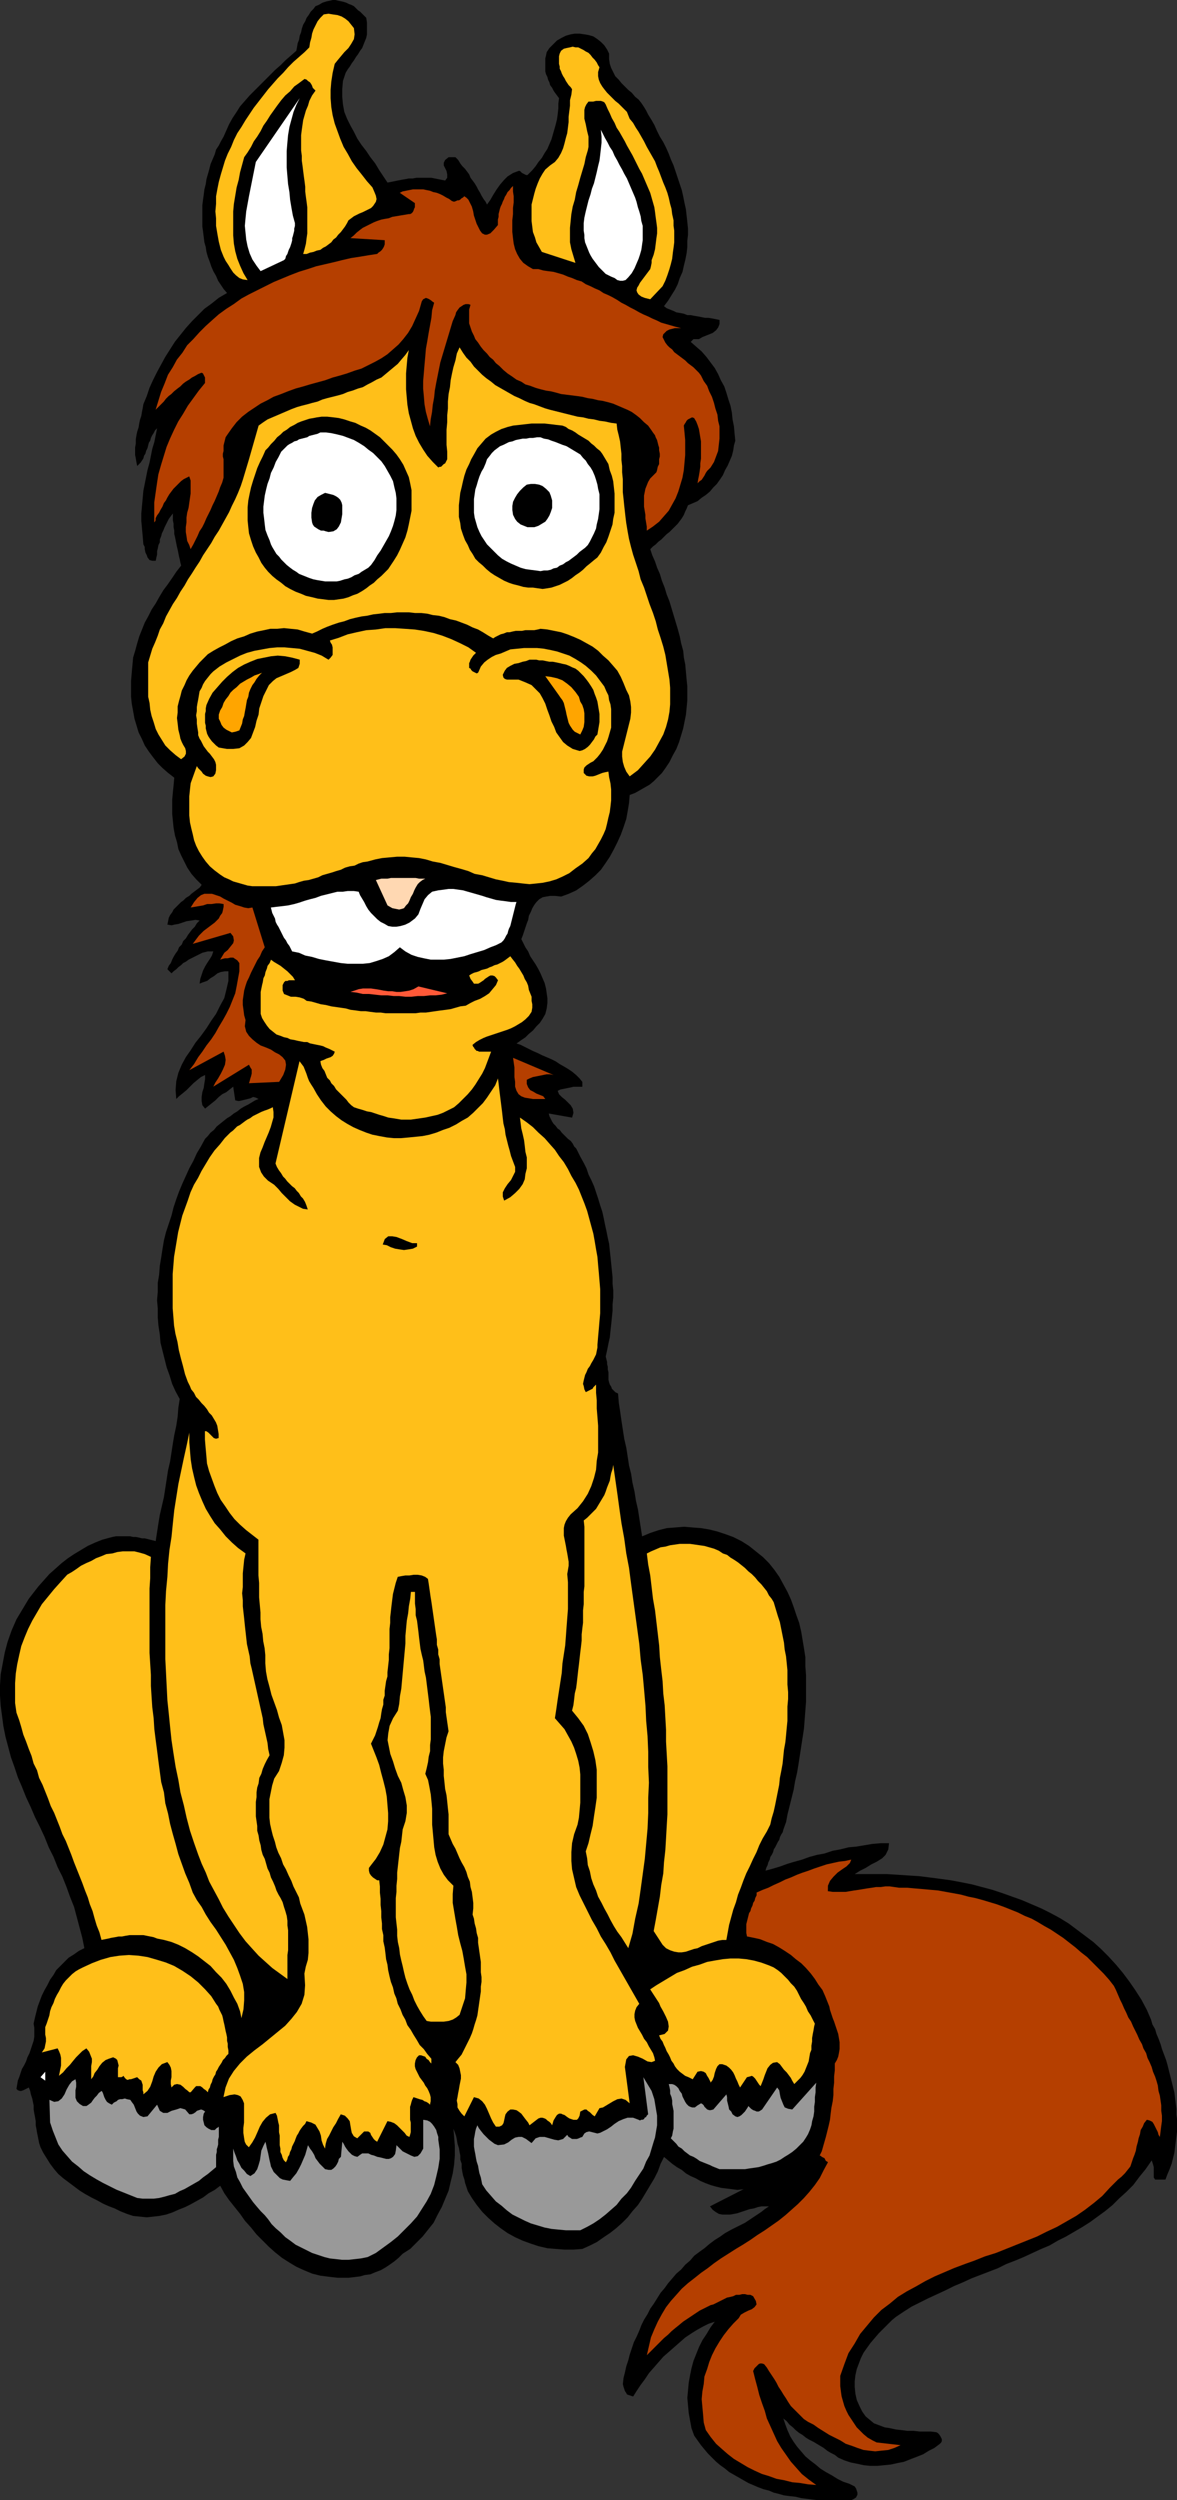
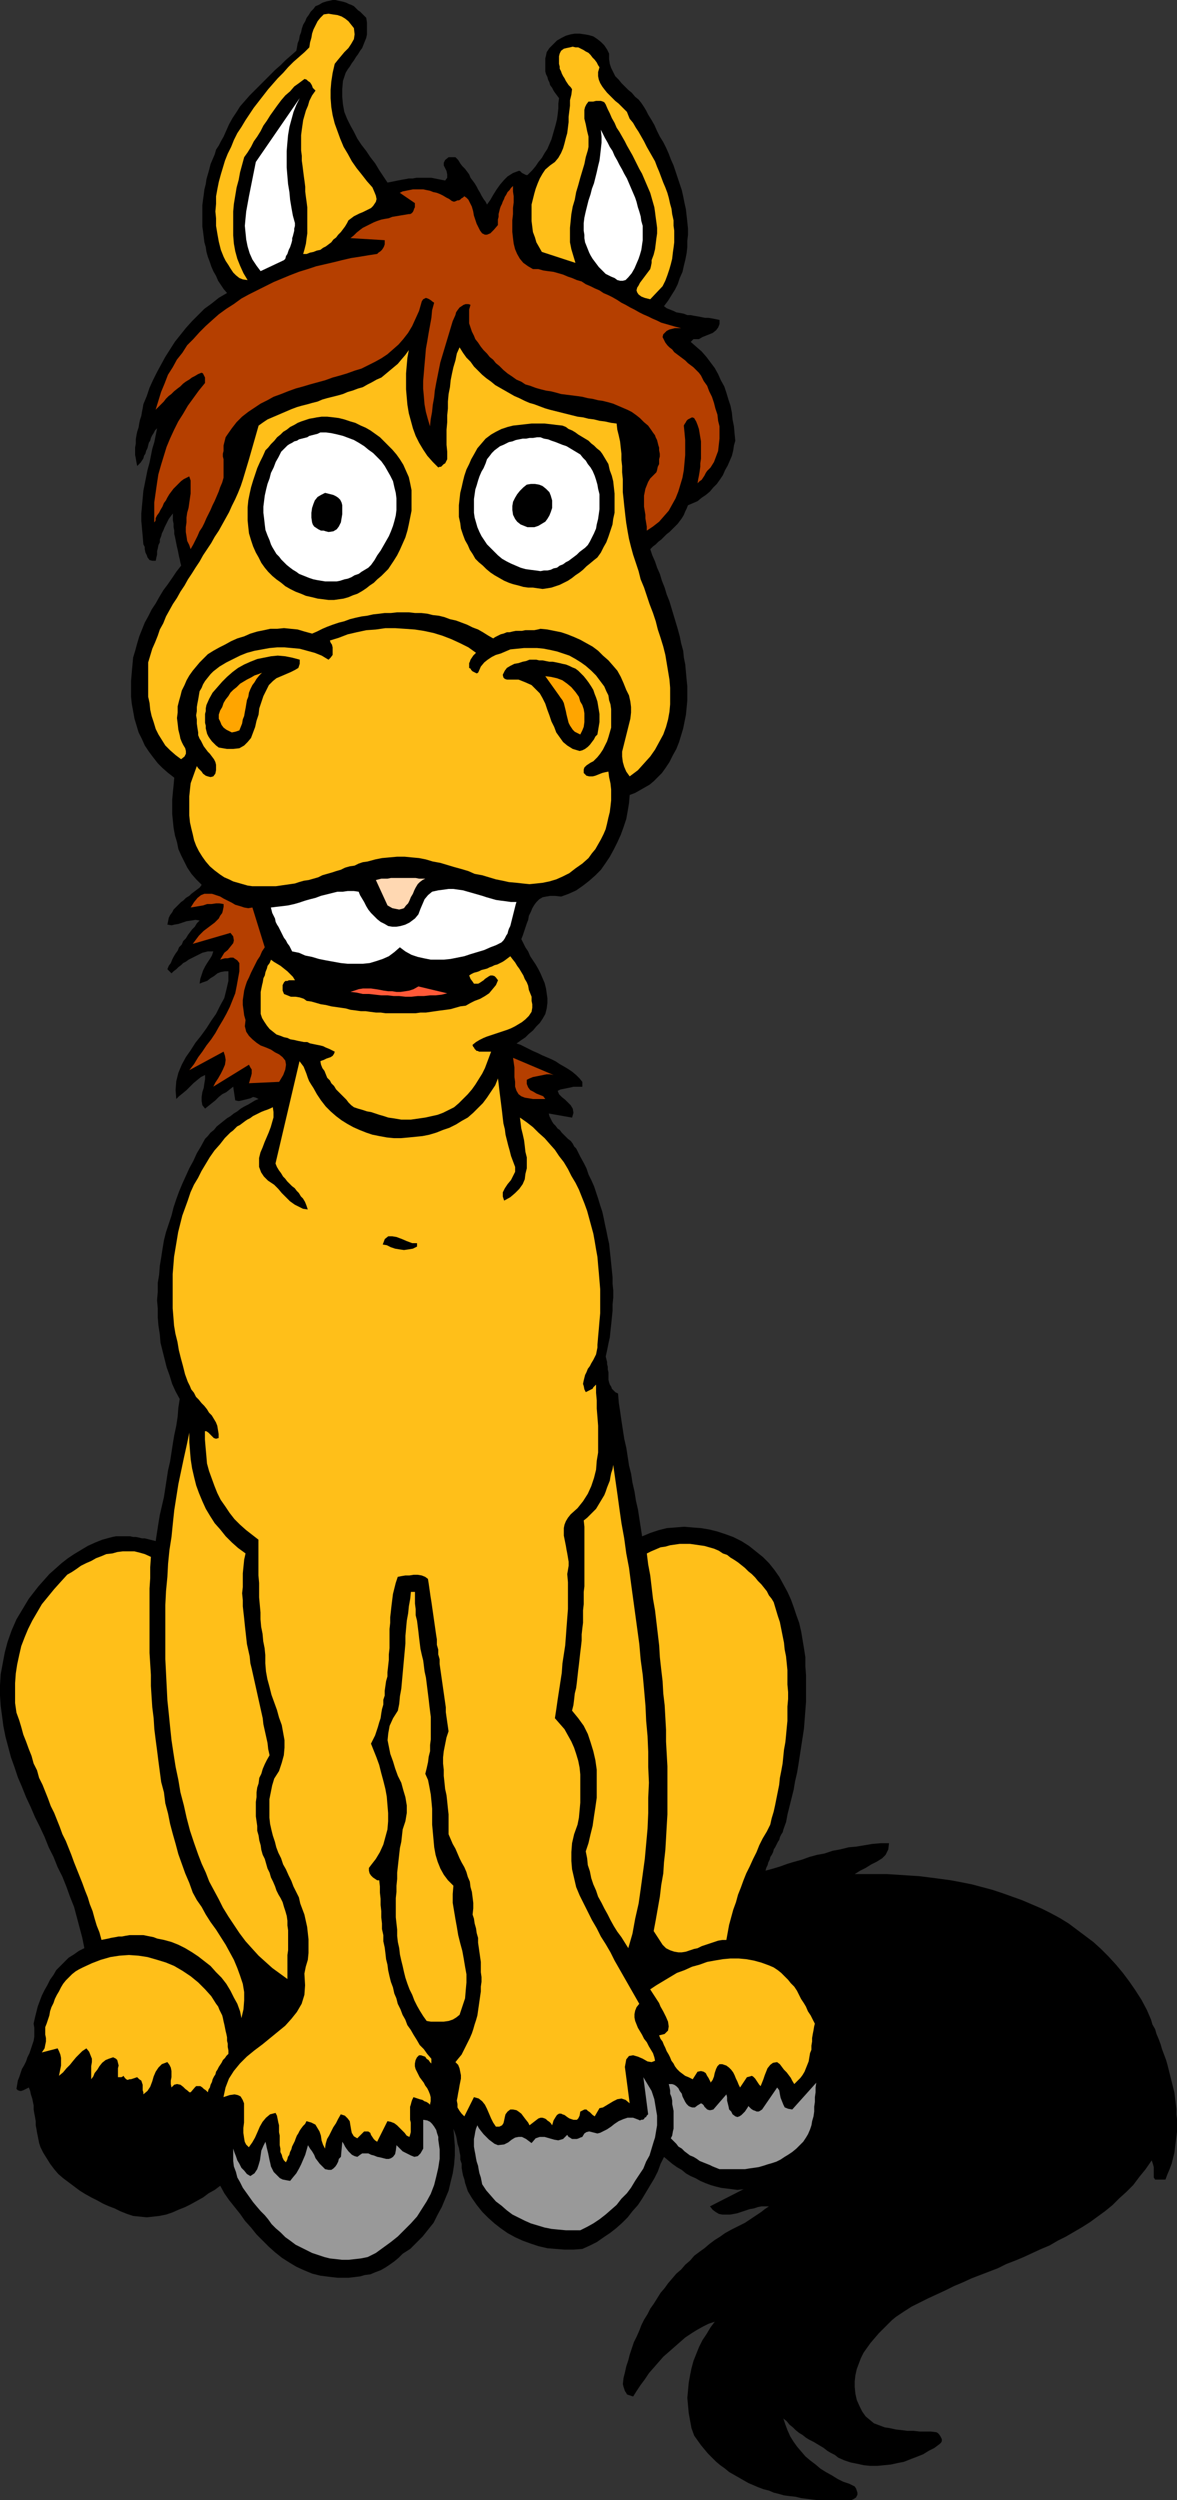
<svg xmlns="http://www.w3.org/2000/svg" xmlns:ns1="http://sodipodi.sourceforge.net/DTD/sodipodi-0.dtd" xmlns:ns2="http://www.inkscape.org/namespaces/inkscape" version="1.0" width="73.35mm" height="155.711mm" id="svg40" ns1:docname="Horse - Shocked.wmf">
  <rect width="100%" height="100%" fill="#333333" stroke="none" />
  <ns1:namedview id="namedview40" pagecolor="#ffffff" bordercolor="#000000" borderopacity="0.25" ns2:showpageshadow="2" ns2:pageopacity="0.0" ns2:pagecheckerboard="0" ns2:deskcolor="#d1d1d1" ns2:document-units="mm" />
  <defs id="defs1">
    <pattern id="WMFhbasepattern" patternUnits="userSpaceOnUse" width="6" height="6" x="0" y="0" />
  </defs>
  <path style="fill:#000000;fill-opacity:1;fill-rule:evenodd;stroke:none" d="m 86.27,4.201 0.162,1.131 v 0.97 0.808 0.97 l -0.162,0.808 -0.323,0.808 -0.323,0.808 -0.323,0.808 -0.485,0.646 -0.485,0.808 -0.485,0.646 -0.485,0.808 -0.485,0.646 -0.485,0.808 -0.485,0.646 -0.485,0.808 -0.646,1.939 -0.162,1.939 v 1.778 l 0.162,1.778 0.323,1.778 0.646,1.616 0.808,1.616 0.808,1.454 0.808,1.616 0.969,1.454 1.131,1.454 0.969,1.454 1.131,1.454 0.969,1.616 0.969,1.454 0.969,1.454 0.808,-0.162 0.808,-0.162 0.808,-0.162 0.808,-0.162 0.969,-0.162 0.808,-0.162 H 97.256 L 98.064,41.852 h 0.808 0.969 0.808 0.969 l 0.808,0.162 0.808,0.162 0.808,0.162 0.808,0.162 0.485,-0.646 v -0.808 l -0.162,-0.808 -0.323,-0.646 -0.323,-0.646 v -0.646 l 0.323,-0.646 0.808,-0.646 h 1.616 l 0.646,0.646 0.485,0.808 0.485,0.646 0.646,0.646 0.485,0.646 0.485,0.646 0.323,0.808 0.485,0.646 0.485,0.646 0.485,0.808 0.323,0.646 0.485,0.808 0.323,0.646 0.485,0.808 0.485,0.646 0.323,0.646 0.808,-1.131 0.646,-1.131 0.808,-1.293 0.808,-1.131 0.969,-1.131 0.808,-0.808 1.292,-0.808 1.292,-0.485 h 0.323 l 0.162,0.162 0.323,0.323 0.323,0.162 0.323,0.162 0.323,0.162 h 0.323 l 0.162,-0.162 0.969,-0.97 0.808,-0.97 0.646,-0.97 0.808,-0.97 0.646,-1.131 0.646,-0.97 0.485,-1.131 0.485,-1.131 0.323,-1.131 0.323,-1.131 0.323,-1.131 0.323,-1.293 0.162,-1.131 0.162,-1.454 v -1.131 l 0.162,-1.293 -0.485,-0.646 -0.485,-0.646 -0.323,-0.485 -0.323,-0.646 -0.485,-0.646 -0.162,-0.646 -0.323,-0.646 -0.162,-0.646 -0.323,-0.646 -0.162,-0.646 v -0.808 -0.646 -0.808 -0.808 l 0.162,-0.646 0.162,-0.808 0.646,-0.97 0.969,-0.97 0.808,-0.808 1.131,-0.646 0.969,-0.485 1.131,-0.323 0.969,-0.162 h 1.131 l 1.131,0.162 0.969,0.162 1.131,0.323 0.969,0.646 0.808,0.646 0.808,0.808 0.646,0.97 0.485,0.97 v 1.293 l 0.162,1.131 0.323,0.97 0.485,0.97 0.485,0.97 0.808,0.808 0.646,0.808 0.808,0.808 0.808,0.808 0.808,0.646 0.808,0.97 0.808,0.646 0.646,0.808 0.646,0.97 0.485,0.808 0.485,0.97 0.808,1.293 0.646,1.131 0.646,1.454 0.646,1.293 0.808,1.293 0.646,1.293 0.646,1.454 0.485,1.293 0.646,1.454 0.485,1.454 0.485,1.454 0.485,1.454 0.485,1.454 0.323,1.454 0.323,1.616 0.323,1.454 0.162,1.454 0.162,1.454 0.162,1.616 v 1.454 l -0.162,1.454 v 1.454 l -0.162,1.454 -0.323,1.616 -0.323,1.293 -0.323,1.454 -0.646,1.454 -0.485,1.454 -0.646,1.293 -0.808,1.293 -0.808,1.293 -0.969,1.293 0.646,0.485 0.808,0.323 0.808,0.323 0.646,0.323 0.969,0.162 0.808,0.162 0.808,0.323 h 0.808 l 0.808,0.162 0.969,0.162 0.808,0.162 0.808,0.162 h 0.808 l 0.969,0.162 0.808,0.162 0.808,0.162 v 0.97 l -0.323,0.808 -0.485,0.646 -0.808,0.646 -0.808,0.323 -0.808,0.323 -0.808,0.323 -0.808,0.485 h -0.323 -0.162 -0.323 -0.323 -0.162 l -0.162,0.162 -0.323,0.323 -0.162,0.162 1.292,1.131 1.292,1.131 1.131,1.293 0.969,1.293 0.969,1.293 0.808,1.454 0.646,1.454 0.808,1.454 0.485,1.454 0.485,1.616 0.485,1.454 0.323,1.616 0.162,1.616 0.323,1.616 0.162,1.778 0.162,1.616 -0.323,1.131 -0.162,1.131 -0.323,1.293 -0.485,1.131 -0.485,1.131 -0.646,1.131 -0.485,1.131 -0.646,0.97 -0.808,1.131 -0.808,0.808 -0.808,0.97 -0.969,0.808 -0.969,0.646 -0.969,0.808 -1.131,0.485 -1.131,0.485 -0.323,0.808 -0.323,0.646 -0.323,0.808 -0.485,0.808 -0.485,0.646 -0.485,0.646 -0.646,0.646 -0.646,0.646 -0.646,0.646 -0.646,0.485 -0.646,0.646 -0.646,0.646 -0.646,0.485 -0.646,0.646 -0.646,0.485 -0.646,0.646 0.485,1.454 0.646,1.454 0.485,1.454 0.646,1.454 0.485,1.616 0.646,1.616 0.485,1.616 0.646,1.616 0.485,1.616 0.485,1.616 0.485,1.616 0.485,1.616 0.485,1.778 0.323,1.616 0.485,1.778 0.162,1.616 0.323,1.616 0.162,1.778 0.162,1.778 0.162,1.616 v 1.616 1.616 l -0.162,1.778 -0.162,1.616 -0.323,1.616 -0.323,1.616 -0.485,1.616 -0.485,1.616 -0.646,1.616 -0.808,1.454 -0.808,1.616 -0.969,1.454 -0.808,1.131 -0.969,0.97 -0.969,0.97 -0.969,0.808 -1.131,0.646 -1.131,0.646 -1.131,0.646 -1.292,0.485 -0.162,1.939 -0.323,1.939 -0.323,1.778 -0.646,1.939 -0.646,1.778 -0.808,1.778 -0.808,1.616 -0.969,1.778 -0.969,1.454 -1.131,1.616 -1.292,1.293 -1.454,1.293 -1.454,1.131 -1.616,1.131 -1.777,0.808 -1.777,0.646 -1.454,-0.162 h -1.131 l -0.969,0.162 -0.808,0.162 -0.808,0.485 -0.646,0.646 -0.485,0.646 -0.485,0.808 -0.323,0.808 -0.485,0.97 -0.162,0.97 -0.323,0.808 -0.323,0.97 -0.323,0.97 -0.323,0.97 -0.323,0.808 0.485,0.97 0.485,0.97 0.646,0.97 0.485,1.131 0.646,0.97 0.646,0.97 0.646,1.131 0.485,0.97 0.485,1.131 0.485,1.131 0.323,1.293 0.162,1.131 0.162,1.131 v 1.131 l -0.162,1.293 -0.323,1.293 -0.646,1.131 -0.646,0.97 -0.808,0.808 -0.808,0.97 -0.969,0.808 -0.808,0.808 -0.969,0.646 -1.131,0.808 0.969,0.323 0.969,0.485 0.969,0.485 0.969,0.485 1.131,0.485 0.969,0.485 1.131,0.485 1.131,0.485 0.969,0.485 0.969,0.646 1.131,0.646 0.808,0.485 0.969,0.646 0.969,0.808 0.808,0.808 0.646,0.808 v 1.131 h -0.646 -0.646 -0.808 l -0.646,0.162 -0.808,0.162 -0.808,0.162 -0.808,0.162 -0.646,0.323 0.323,0.808 0.646,0.646 0.808,0.646 0.646,0.646 0.646,0.646 0.485,0.808 0.162,0.97 -0.323,1.131 -5.493,-0.97 0.162,0.646 0.323,0.646 0.323,0.646 0.323,0.485 0.485,0.485 0.485,0.646 0.485,0.323 0.485,0.646 0.485,0.485 0.485,0.485 0.485,0.485 0.646,0.485 0.485,0.646 0.323,0.646 0.485,0.485 0.323,0.646 0.646,1.293 0.808,1.454 0.646,1.293 0.485,1.454 0.646,1.293 0.646,1.454 0.485,1.454 0.485,1.454 0.485,1.616 0.485,1.454 0.323,1.454 0.323,1.616 0.323,1.454 0.323,1.616 0.323,1.454 0.162,1.616 0.162,1.454 0.162,1.616 0.162,1.616 0.162,1.616 v 1.454 l 0.162,1.616 v 1.616 l -0.162,1.616 v 1.454 l -0.162,1.616 -0.162,1.616 -0.162,1.454 -0.162,1.616 -0.323,1.454 -0.323,1.616 -0.323,1.454 0.162,0.646 0.162,0.646 v 0.485 l 0.162,0.646 v 0.646 l 0.162,0.646 v 0.646 0.485 0.646 l 0.162,0.646 0.162,0.485 0.323,0.485 0.162,0.485 0.485,0.485 0.323,0.323 0.646,0.323 0.162,2.101 0.323,2.101 0.323,2.262 0.323,2.101 0.323,2.101 0.485,2.101 0.323,2.101 0.323,2.101 0.485,1.939 0.323,2.101 0.485,2.101 0.323,2.101 0.485,2.101 0.323,2.101 0.323,2.101 0.323,2.101 1.939,-0.808 1.939,-0.646 1.939,-0.485 2.1,-0.162 1.939,-0.162 1.939,0.162 2.1,0.162 1.939,0.323 1.939,0.485 1.939,0.646 1.777,0.646 1.939,0.97 1.777,1.131 1.616,1.293 1.616,1.293 1.454,1.454 1.292,1.616 1.131,1.616 0.969,1.778 0.969,1.778 0.808,1.778 0.646,1.778 0.646,1.939 0.646,1.778 0.485,2.101 0.323,1.939 0.323,1.939 0.323,2.101 v 2.101 l 0.162,2.101 v 2.101 2.101 2.101 l -0.162,2.101 -0.162,2.101 -0.162,2.101 -0.323,2.101 -0.323,2.101 -0.323,2.101 -0.323,2.101 -0.323,1.939 -0.485,2.101 -0.323,1.939 -0.485,1.939 -0.485,1.939 -0.485,1.939 -0.323,1.778 -0.646,1.778 -0.162,0.646 -0.323,0.485 -0.323,0.646 -0.162,0.646 -0.323,0.485 -0.323,0.646 -0.323,0.646 -0.323,0.485 -0.162,0.646 -0.323,0.646 -0.323,0.485 -0.162,0.646 -0.323,0.646 -0.162,0.646 -0.323,0.646 -0.162,0.646 1.777,-0.485 1.616,-0.485 1.777,-0.646 1.616,-0.485 1.777,-0.485 1.777,-0.646 1.777,-0.485 1.777,-0.323 1.939,-0.646 1.777,-0.323 1.939,-0.485 1.777,-0.162 1.939,-0.323 1.939,-0.323 1.939,-0.162 h 1.939 l -0.162,1.454 -0.646,1.293 -0.808,0.808 -1.292,0.808 -1.292,0.646 -1.292,0.808 -1.292,0.646 -1.292,0.808 h 2.585 2.585 2.423 l 2.585,0.162 2.423,0.162 2.585,0.162 2.585,0.323 2.423,0.323 2.423,0.323 2.585,0.485 2.423,0.485 2.423,0.646 2.423,0.646 2.423,0.808 2.262,0.808 2.262,0.808 2.262,0.97 2.262,0.97 2.262,1.131 2.1,1.131 2.1,1.293 1.939,1.454 1.939,1.454 1.939,1.454 1.777,1.616 1.777,1.778 1.777,1.939 1.616,1.939 1.454,1.939 1.454,2.101 1.454,2.262 1.292,2.424 0.485,1.131 0.485,1.131 0.323,1.131 0.646,1.131 0.323,1.131 0.485,1.131 0.485,1.293 0.323,1.131 0.485,1.293 0.485,1.293 0.323,1.131 0.323,1.293 0.323,1.293 0.323,1.293 0.323,1.293 0.323,1.293 0.162,1.293 0.162,1.293 0.162,1.293 v 1.293 l 0.162,1.293 v 1.293 1.293 l -0.162,1.293 -0.162,1.293 -0.162,1.293 -0.162,1.293 -0.323,1.293 -0.323,1.293 -0.485,1.293 -0.485,1.131 -0.485,1.293 h -2.423 l -0.323,-0.485 v -0.646 -0.646 -0.485 -0.646 l -0.162,-0.646 -0.162,-0.485 -0.162,-0.485 -1.454,2.101 -1.454,1.778 -1.454,1.939 -1.616,1.616 -1.616,1.454 -1.616,1.616 -1.777,1.454 -1.777,1.293 -1.777,1.293 -1.777,1.131 -1.939,1.131 -1.939,1.131 -1.939,0.97 -1.939,1.131 -1.939,0.808 -2.1,0.97 -2.1,0.97 -1.939,0.808 -2.1,0.808 -1.939,0.97 -2.1,0.808 -2.1,0.808 -2.1,0.808 -2.1,0.97 -1.939,0.808 -1.939,0.97 -2.1,0.97 -2.1,0.97 -1.939,0.97 -1.939,0.97 -1.777,1.131 -1.939,1.293 -0.969,0.808 -1.131,1.131 -0.969,0.97 -0.969,0.97 -0.969,1.131 -0.969,1.131 -0.808,1.131 -0.808,1.131 -0.646,1.293 -0.485,1.293 -0.485,1.293 -0.323,1.454 -0.162,1.454 v 1.293 l 0.162,1.616 0.323,1.454 0.646,1.454 0.646,1.293 0.808,1.131 0.969,0.808 0.969,0.808 1.292,0.485 1.292,0.485 1.131,0.162 1.454,0.323 1.454,0.162 1.292,0.162 h 1.454 l 1.454,0.162 h 1.292 1.292 l 1.292,0.162 0.323,0.162 0.323,0.323 0.323,0.485 0.162,0.323 0.162,0.323 v 0.485 l -0.162,0.323 -0.323,0.323 -1.292,0.97 -1.292,0.646 -1.292,0.808 -1.616,0.646 -1.292,0.485 -1.616,0.646 -1.616,0.323 -1.454,0.323 -1.616,0.162 -1.616,0.162 h -1.616 l -1.616,-0.162 -1.454,-0.323 -1.616,-0.323 -1.454,-0.485 -1.454,-0.646 -0.808,-0.646 -0.969,-0.485 -0.808,-0.485 -0.808,-0.646 -0.808,-0.485 -0.808,-0.485 -0.808,-0.485 -0.969,-0.485 -0.808,-0.485 -0.808,-0.646 -0.808,-0.485 -0.808,-0.646 -0.646,-0.646 -0.808,-0.646 -0.646,-0.808 -0.808,-0.646 0.485,1.454 0.485,1.293 0.646,1.454 0.808,1.293 0.808,1.131 0.969,1.131 0.969,1.131 1.131,0.97 1.292,0.97 1.131,0.97 1.292,0.808 1.454,0.808 1.292,0.808 1.292,0.646 1.454,0.485 1.292,0.646 0.323,0.485 0.162,0.485 0.162,0.485 v 0.485 l -0.162,0.323 -0.162,0.323 -0.485,0.323 -0.646,0.323 h -1.292 -1.292 -1.292 -1.454 -1.292 -1.292 l -1.292,-0.162 -1.292,-0.162 -1.292,-0.162 -1.292,-0.323 -1.454,-0.162 -1.292,-0.162 -1.131,-0.323 -1.292,-0.323 -1.131,-0.485 -1.292,-0.323 -1.292,-0.485 -1.131,-0.485 -1.131,-0.485 -1.131,-0.646 -1.131,-0.646 -1.131,-0.646 -1.131,-0.646 -0.969,-0.808 -1.131,-0.808 -0.969,-0.808 -0.969,-0.97 -0.969,-0.97 -0.808,-0.97 -0.808,-0.97 -0.808,-1.131 -0.808,-1.131 -0.646,-1.778 -0.323,-1.778 -0.323,-1.778 -0.162,-1.778 -0.162,-1.778 0.162,-1.778 0.162,-1.778 0.323,-1.778 0.323,-1.616 0.485,-1.778 0.646,-1.616 0.646,-1.616 0.808,-1.616 0.969,-1.454 0.969,-1.616 0.969,-1.293 -1.454,0.485 -1.292,0.646 -1.454,0.808 -1.292,0.808 -1.454,0.97 -1.292,1.131 -1.292,1.131 -1.292,1.131 -1.292,1.131 -1.131,1.293 -1.131,1.293 -1.131,1.293 -0.969,1.454 -0.969,1.293 -0.969,1.454 -0.808,1.293 -0.485,-0.162 -0.485,-0.162 -0.485,-0.162 -0.162,-0.323 -0.323,-0.485 -0.162,-0.485 -0.162,-0.485 -0.162,-0.646 0.162,-1.454 0.323,-1.293 0.323,-1.454 0.485,-1.454 0.323,-1.293 0.485,-1.454 0.485,-1.454 0.646,-1.293 0.646,-1.454 0.485,-1.293 0.646,-1.293 0.808,-1.293 0.646,-1.293 0.808,-1.131 0.808,-1.293 0.808,-1.293 0.969,-1.131 0.808,-1.131 0.969,-1.131 0.969,-1.131 1.131,-0.97 0.969,-1.131 1.131,-0.97 0.969,-1.131 1.292,-0.97 1.131,-0.808 1.131,-0.97 1.292,-0.97 1.292,-0.808 1.131,-0.808 1.454,-0.808 1.292,-0.646 0.969,-0.485 0.969,-0.485 0.969,-0.646 0.969,-0.646 0.969,-0.646 0.969,-0.646 0.808,-0.646 0.969,-0.646 h -0.808 -0.969 l -0.808,0.162 -0.969,0.323 -0.969,0.162 -0.969,0.323 -0.969,0.323 -0.969,0.323 -0.808,0.162 -0.969,0.162 h -0.808 -0.969 l -0.808,-0.162 -0.808,-0.485 -0.646,-0.485 -0.646,-0.808 7.916,-4.04 -1.454,0.162 -1.292,-0.162 -1.292,-0.162 -1.292,-0.162 -1.292,-0.323 -1.131,-0.323 -1.292,-0.485 -1.131,-0.485 -1.131,-0.646 -1.131,-0.485 -1.131,-0.646 -0.969,-0.808 -1.131,-0.646 -1.131,-0.808 -0.969,-0.808 -0.969,-0.808 -0.808,1.616 -0.646,1.778 -0.808,1.616 -0.969,1.616 -0.969,1.616 -0.969,1.616 -0.969,1.454 -1.292,1.454 -1.131,1.454 -1.292,1.293 -1.454,1.293 -1.454,1.131 -1.454,0.97 -1.616,1.131 -1.616,0.808 -1.777,0.808 -2.1,0.162 h -2.1 l -2.1,-0.162 -1.939,-0.162 -2.1,-0.485 -1.939,-0.646 -1.777,-0.646 -1.777,-0.808 -1.777,-0.97 -1.616,-1.131 -1.454,-1.131 -1.454,-1.293 -1.454,-1.454 -1.292,-1.616 -1.131,-1.616 -0.969,-1.616 -0.323,-0.97 -0.323,-0.97 -0.162,-0.808 -0.323,-0.97 -0.162,-0.808 -0.162,-0.97 v -0.97 l -0.323,-0.97 v -0.97 l -0.162,-0.808 -0.162,-0.97 -0.323,-0.97 -0.162,-0.97 -0.162,-0.808 -0.323,-0.97 -0.323,-0.808 0.162,1.939 0.162,2.101 v 2.262 l -0.162,2.101 -0.323,2.101 -0.485,1.939 -0.485,2.101 -0.808,1.939 -0.808,1.939 -0.969,1.778 -0.969,1.939 -1.292,1.616 -1.292,1.616 -1.454,1.454 -1.454,1.454 -1.777,1.131 -0.969,0.97 -0.969,0.808 -1.131,0.808 -0.969,0.646 -1.131,0.646 -1.292,0.485 -1.131,0.485 -1.292,0.162 -1.131,0.323 -1.292,0.162 -1.454,0.162 h -1.292 -1.292 l -1.454,-0.162 -1.292,-0.162 -1.292,-0.162 -1.939,-0.485 -1.939,-0.808 -1.777,-0.808 -1.616,-0.97 -1.777,-1.131 -1.616,-1.293 -1.454,-1.293 -1.454,-1.454 -1.454,-1.454 -1.292,-1.616 -1.454,-1.616 -1.131,-1.616 -1.292,-1.616 -1.292,-1.616 -1.131,-1.616 -0.969,-1.778 -1.292,0.97 -1.454,0.808 -1.292,0.97 -1.454,0.808 -1.454,0.808 -1.292,0.646 -1.616,0.646 -1.454,0.646 -1.454,0.485 -1.616,0.323 -1.454,0.162 -1.454,0.162 -1.616,-0.162 -1.616,-0.162 -1.454,-0.485 -1.616,-0.646 -1.292,-0.646 -1.292,-0.485 -1.454,-0.646 -1.454,-0.808 -1.292,-0.646 -1.454,-0.808 -1.292,-0.808 -1.292,-0.97 -1.292,-0.97 -1.292,-0.97 -1.131,-0.97 -0.969,-1.131 -0.969,-1.293 -0.808,-1.293 -0.808,-1.293 -0.646,-1.293 -0.323,-0.97 -0.162,-0.808 -0.162,-0.808 -0.162,-0.808 -0.162,-0.97 -0.162,-0.808 v -0.97 l -0.162,-0.97 -0.162,-0.808 -0.162,-0.97 v -0.97 L 7.755,494.792 7.593,493.984 7.27,493.014 l -0.162,-0.808 -0.323,-0.808 -0.323,0.162 -0.323,0.162 -0.323,0.162 -0.323,0.162 -0.485,0.162 H 4.685 l -0.485,-0.162 -0.323,-0.323 0.162,-0.97 0.162,-0.97 0.323,-0.808 0.323,-0.97 0.323,-0.97 0.485,-0.808 0.485,-0.97 0.323,-0.97 0.485,-0.97 0.323,-0.97 0.323,-0.97 0.323,-0.97 0.162,-0.97 v -0.97 -1.131 l -0.162,-0.97 0.323,-1.454 0.323,-1.293 0.323,-1.293 0.485,-1.293 0.485,-1.293 0.646,-1.293 0.646,-1.131 0.646,-1.293 0.808,-1.131 0.646,-1.131 0.969,-0.97 0.969,-0.97 0.969,-0.97 1.292,-0.808 1.131,-0.808 1.292,-0.646 -0.485,-2.424 -0.646,-2.424 -0.646,-2.424 -0.646,-2.424 -0.969,-2.424 -0.808,-2.262 -0.969,-2.424 -1.131,-2.262 -0.969,-2.424 L 11.47,434.842 10.501,432.418 9.37,429.994 8.239,427.732 7.27,425.469 6.139,423.046 5.17,420.622 4.2,418.359 3.393,415.936 2.585,413.673 1.939,411.249 1.292,408.826 0.808,406.402 0.485,403.978 0.162,401.554 0,399.13 v -2.424 l 0.162,-2.585 0.485,-2.585 0.485,-2.585 0.646,-2.424 0.969,-2.747 1.131,-2.585 0.969,-1.616 0.969,-1.616 0.969,-1.616 1.131,-1.454 1.131,-1.454 1.292,-1.454 1.292,-1.454 1.454,-1.293 1.454,-1.293 1.454,-1.131 1.454,-0.97 1.616,-0.97 1.616,-0.97 1.777,-0.808 1.616,-0.646 1.777,-0.485 0.646,-0.162 0.808,-0.162 h 0.646 0.646 0.808 0.646 0.646 l 0.646,0.162 h 0.646 l 0.808,0.162 0.646,0.162 h 0.646 l 0.646,0.162 0.646,0.162 0.646,0.162 0.646,0.162 0.323,-2.101 0.323,-2.101 0.323,-1.939 0.485,-2.101 0.485,-2.101 0.323,-2.101 0.323,-2.101 0.323,-2.101 0.485,-2.101 0.323,-2.101 0.323,-2.101 0.323,-1.939 0.485,-2.262 0.323,-2.101 0.162,-2.101 0.323,-2.101 -0.969,-1.778 -0.808,-1.778 -0.646,-2.101 -0.646,-1.778 -0.485,-1.939 -0.485,-1.939 -0.485,-1.939 -0.162,-1.939 -0.323,-2.101 -0.162,-1.939 v -2.101 l -0.162,-1.939 0.162,-1.939 v -2.101 l 0.323,-1.939 0.162,-2.101 0.323,-1.939 0.323,-2.101 0.323,-1.939 0.485,-1.939 0.646,-1.939 0.646,-1.939 0.485,-1.939 0.646,-1.939 0.646,-1.778 0.808,-1.939 0.808,-1.778 0.808,-1.778 0.969,-1.778 0.808,-1.778 0.969,-1.616 0.969,-1.778 0.646,-0.646 0.646,-0.808 0.808,-0.646 0.646,-0.808 0.808,-0.646 0.808,-0.646 0.808,-0.646 0.808,-0.485 0.808,-0.646 0.808,-0.485 0.808,-0.646 0.808,-0.485 0.969,-0.485 0.808,-0.485 0.808,-0.485 0.808,-0.323 -0.646,-0.323 -0.646,-0.162 -0.646,0.323 -0.646,0.162 -0.646,0.162 -0.646,0.162 -0.808,0.162 -0.808,-0.162 -0.485,-3.232 -0.808,0.646 -0.808,0.646 -0.969,0.485 -0.808,0.646 -0.808,0.808 -0.808,0.646 -0.808,0.646 -0.808,0.646 -0.646,-0.808 -0.162,-0.97 v -0.97 l 0.162,-1.131 0.323,-0.97 0.162,-1.131 0.162,-0.97 v -0.97 l -0.969,0.485 -0.808,0.646 -0.969,0.808 -0.808,0.808 -0.808,0.808 -0.969,0.808 -0.808,0.646 -0.646,0.646 -0.162,-2.101 0.162,-2.101 0.485,-1.939 0.808,-1.939 0.969,-1.778 1.131,-1.616 1.131,-1.778 1.292,-1.616 1.292,-1.778 1.131,-1.778 1.131,-1.616 0.969,-1.939 0.969,-1.778 0.485,-1.939 0.485,-2.101 v -2.262 h -0.808 l -0.969,0.162 -0.808,0.323 -0.808,0.646 -0.808,0.485 -0.808,0.646 -0.969,0.323 -0.808,0.323 0.162,-1.131 0.323,-0.97 0.323,-0.97 0.485,-0.97 0.485,-0.808 0.646,-0.97 0.485,-0.808 0.323,-0.97 h -0.646 -0.646 l -0.646,0.162 -0.646,0.162 -0.646,0.323 -0.646,0.323 -0.646,0.323 -0.646,0.323 -0.646,0.323 -0.646,0.485 -0.646,0.323 -0.485,0.485 -0.646,0.485 -0.485,0.485 -0.646,0.485 -0.485,0.485 -0.969,-0.97 0.323,-0.808 0.485,-0.646 0.323,-0.808 0.323,-0.646 0.485,-0.808 0.485,-0.646 0.323,-0.808 0.646,-0.646 0.323,-0.808 0.646,-0.646 0.485,-0.808 0.485,-0.646 0.485,-0.646 0.646,-0.646 0.485,-0.808 0.646,-0.646 -0.969,-0.162 -0.969,0.162 -1.131,0.162 -0.969,0.323 -0.969,0.323 -0.969,0.162 -0.646,0.162 -0.969,-0.162 0.162,-0.808 0.162,-0.808 0.323,-0.646 0.485,-0.646 0.323,-0.646 0.646,-0.646 0.485,-0.485 0.646,-0.646 0.485,-0.323 0.646,-0.646 0.808,-0.485 0.485,-0.485 0.646,-0.485 0.646,-0.485 0.646,-0.485 0.485,-0.646 -1.292,-1.293 -1.131,-1.293 -0.969,-1.454 -0.646,-1.293 -0.808,-1.616 -0.646,-1.454 -0.323,-1.616 -0.485,-1.616 -0.323,-1.778 -0.162,-1.616 -0.162,-1.616 v -1.778 -1.616 l 0.162,-1.778 0.162,-1.616 0.162,-1.778 -1.454,-1.131 -1.292,-1.131 -1.131,-1.131 -1.131,-1.454 -0.969,-1.293 -0.969,-1.454 -0.646,-1.454 -0.808,-1.616 -0.485,-1.616 -0.485,-1.616 -0.323,-1.778 -0.323,-1.778 -0.162,-1.616 v -1.939 -1.778 l 0.162,-1.939 0.162,-1.778 0.162,-1.778 0.485,-1.616 0.485,-1.778 0.485,-1.616 0.646,-1.616 0.646,-1.616 0.808,-1.454 0.808,-1.616 0.969,-1.454 0.808,-1.454 0.969,-1.616 0.969,-1.293 1.131,-1.616 0.969,-1.454 1.131,-1.454 -0.162,-0.646 -0.162,-0.808 -0.162,-0.646 -0.162,-0.808 -0.162,-0.808 -0.162,-0.646 -0.162,-0.808 -0.162,-0.808 -0.162,-0.808 -0.162,-0.646 v -0.808 l -0.162,-0.808 v -0.808 l -0.162,-0.808 v -0.808 -0.808 l -0.485,0.646 -0.485,0.646 -0.323,0.646 -0.323,0.646 -0.323,0.646 -0.323,0.808 -0.323,0.646 -0.162,0.646 -0.323,0.808 v 0.646 l -0.323,0.646 -0.162,0.808 -0.162,0.646 v 0.808 l -0.162,0.646 -0.162,0.808 h -0.808 l -0.646,-0.162 -0.485,-0.646 -0.162,-0.485 -0.323,-0.646 -0.162,-0.808 v -0.485 l -0.323,-0.646 -0.162,-1.939 -0.162,-1.778 -0.162,-1.778 v -1.778 l 0.162,-1.778 0.162,-1.778 0.162,-1.778 0.323,-1.616 0.323,-1.616 0.323,-1.616 0.485,-1.778 0.323,-1.616 0.323,-1.616 0.485,-1.616 0.323,-1.616 0.323,-1.616 -0.485,0.485 -0.323,0.646 -0.323,0.485 -0.323,0.646 -0.162,0.646 -0.323,0.485 -0.162,0.646 -0.162,0.646 -0.323,0.646 -0.162,0.646 -0.323,0.485 -0.162,0.646 -0.323,0.485 -0.323,0.485 -0.323,0.323 -0.485,0.485 -0.162,-0.808 -0.162,-0.97 -0.162,-0.808 v -0.97 -0.808 l 0.162,-0.97 v -0.97 l 0.162,-0.97 0.162,-0.808 0.323,-0.97 0.162,-0.97 0.162,-0.808 0.323,-0.97 0.162,-0.97 0.162,-0.808 0.162,-0.97 0.808,-1.939 0.646,-1.939 0.808,-1.778 0.969,-1.939 0.969,-1.778 0.969,-1.778 1.131,-1.778 1.131,-1.778 1.292,-1.616 1.292,-1.616 1.454,-1.616 1.454,-1.454 1.454,-1.454 1.777,-1.293 1.616,-1.293 1.939,-1.131 L 52.667,68.03 52.021,67.06 51.374,66.091 50.89,64.96 50.243,63.828 49.759,62.697 49.436,61.728 48.951,60.435 48.628,59.304 48.466,58.173 48.143,57.042 47.982,55.749 47.82,54.456 47.659,53.325 V 52.032 50.74 49.608 48.316 l 0.162,-1.293 0.162,-1.131 0.162,-1.293 0.323,-1.293 0.162,-1.131 0.323,-1.131 0.323,-1.131 0.323,-1.293 0.485,-1.131 0.485,-1.131 0.323,-1.131 0.646,-0.97 0.485,-0.97 0.646,-1.131 0.646,-1.454 0.646,-1.454 0.808,-1.454 0.969,-1.454 0.808,-1.293 1.131,-1.293 1.131,-1.293 1.131,-1.131 1.131,-1.131 1.292,-1.293 1.131,-1.131 1.292,-1.293 1.292,-1.131 1.131,-1.131 1.292,-1.131 1.292,-1.131 L 69.953,11.15 70.115,10.18 70.438,9.372 70.599,8.403 70.922,7.595 71.084,6.787 71.407,5.817 71.892,5.009 72.215,4.201 72.7,3.555 73.184,2.747 73.83,2.101 74.315,1.454 75.123,1.131 75.931,0.646 76.9,0.323 77.708,0.162 78.354,0 h 0.646 l 0.646,0.162 0.808,0.162 0.646,0.162 0.485,0.162 0.646,0.323 0.485,0.162 0.646,0.323 0.485,0.485 0.485,0.485 0.485,0.323 0.485,0.485 0.485,0.485 z" id="path1" />
  <path style="fill:#ffbf19;fill-opacity:1;fill-rule:evenodd;stroke:none" d="m 83.362,6.625 0.162,1.454 -0.162,1.131 -0.646,1.131 -0.646,0.97 -0.969,0.97 -0.808,0.97 -0.808,0.97 -0.646,0.808 -0.485,2.101 -0.323,2.101 -0.162,1.939 v 1.939 l 0.162,2.101 0.323,1.939 0.485,1.939 0.646,1.778 0.646,1.778 0.808,1.939 0.969,1.616 0.969,1.778 1.131,1.616 1.292,1.616 1.131,1.454 1.292,1.454 0.485,1.131 0.323,0.808 0.162,0.808 -0.162,0.646 -0.323,0.485 -0.323,0.485 -0.485,0.485 -0.646,0.323 -0.646,0.323 -0.646,0.323 -0.808,0.323 -0.646,0.323 -0.646,0.323 -0.646,0.485 -0.646,0.485 -0.323,0.646 -0.485,0.808 -0.485,0.646 -0.485,0.646 -0.646,0.646 -0.485,0.646 -0.646,0.485 -0.485,0.646 -0.646,0.485 -0.646,0.485 -0.646,0.323 -0.646,0.485 -0.808,0.162 -0.808,0.323 -0.808,0.162 -0.808,0.323 h -0.808 l 0.323,-1.131 0.323,-1.293 0.162,-1.293 0.162,-1.131 V 53.648 52.517 51.224 50.093 48.801 L 72.215,47.508 72.053,46.377 71.892,45.084 V 43.953 L 71.73,42.66 71.569,41.529 71.407,40.236 71.246,38.943 71.084,37.812 V 36.681 L 70.922,35.388 V 34.257 32.965 31.833 l 0.162,-1.293 0.162,-1.131 0.162,-1.131 0.323,-1.131 0.323,-1.131 0.485,-1.131 0.323,-1.131 0.646,-1.293 0.808,-1.131 -0.323,-0.323 -0.323,-0.323 -0.162,-0.485 -0.162,-0.323 -0.323,-0.485 -0.485,-0.323 -0.323,-0.323 -0.485,-0.162 -1.292,0.97 -1.131,0.808 -0.969,1.131 -1.131,0.97 -0.969,1.131 -0.969,1.293 -0.808,1.131 -0.808,1.131 -0.808,1.293 -0.808,1.131 -0.646,1.293 -0.808,1.293 -0.808,1.131 -0.646,1.293 -0.808,1.293 -0.808,1.131 -0.485,1.778 -0.485,1.778 -0.323,1.778 -0.485,1.778 -0.323,1.939 -0.323,1.939 -0.162,1.778 v 1.939 1.778 1.939 l 0.162,1.939 0.323,1.778 0.485,1.778 0.646,1.616 0.808,1.778 0.969,1.616 -1.131,-0.162 -0.808,-0.323 -0.808,-0.646 -0.646,-0.646 -0.646,-0.97 -0.485,-0.808 -0.646,-0.97 -0.485,-0.97 -0.646,-1.616 -0.485,-1.939 -0.323,-1.778 -0.323,-1.939 V 51.386 L 50.728,49.77 50.89,47.993 V 46.215 l 0.323,-1.778 0.323,-1.616 0.485,-1.778 0.485,-1.616 0.485,-1.616 0.646,-1.616 0.808,-1.616 0.646,-1.616 0.808,-1.616 0.969,-1.454 0.969,-1.616 0.969,-1.454 0.969,-1.454 1.131,-1.454 1.131,-1.454 1.131,-1.454 1.131,-1.293 1.131,-1.293 1.292,-1.293 1.131,-1.293 1.292,-1.293 1.292,-1.131 1.292,-1.131 1.131,-1.131 0.162,-1.131 0.323,-1.131 0.162,-0.97 0.323,-0.97 0.485,-0.97 0.485,-0.97 0.646,-0.808 0.808,-0.808 1.131,-0.162 0.969,0.162 1.131,0.162 0.969,0.323 0.808,0.485 0.808,0.646 0.646,0.808 z" id="path2" />
  <path style="fill:#ffbf19;fill-opacity:1;fill-rule:evenodd;stroke:none" d="m 141.199,15.836 -0.323,1.131 v 0.97 l 0.162,0.808 0.323,0.808 0.485,0.808 0.485,0.646 0.646,0.808 0.646,0.646 0.646,0.646 0.646,0.646 0.808,0.646 0.646,0.646 0.646,0.646 0.646,0.646 0.323,0.808 0.323,0.808 0.808,0.97 0.646,1.131 0.646,0.97 0.646,1.131 0.646,1.131 0.646,1.293 0.646,1.131 0.646,1.131 0.646,1.131 0.485,1.293 0.485,1.131 0.485,1.293 0.485,1.293 0.485,1.131 0.485,1.293 0.323,1.131 0.323,1.454 0.323,1.131 0.162,1.293 0.323,1.454 v 1.293 l 0.162,1.131 v 1.454 1.293 l -0.162,1.293 -0.162,1.131 -0.162,1.454 -0.323,1.293 -0.323,1.131 -0.485,1.454 -0.485,1.293 -0.646,1.293 -2.908,3.07 -1.292,-0.323 -0.808,-0.323 -0.646,-0.485 -0.323,-0.485 -0.162,-0.485 0.162,-0.646 0.323,-0.485 0.323,-0.646 0.485,-0.646 0.485,-0.646 0.485,-0.646 0.485,-0.646 0.485,-0.646 0.162,-0.646 0.162,-0.808 v -0.646 l 0.485,-1.293 0.323,-1.293 0.162,-1.293 0.162,-1.293 0.162,-1.131 v -1.293 l -0.162,-1.293 -0.162,-1.131 -0.162,-1.293 -0.162,-1.131 -0.323,-1.131 -0.323,-1.131 -0.323,-1.131 -0.485,-1.131 -0.485,-1.131 -0.485,-1.131 -0.485,-1.131 -0.646,-1.131 -0.485,-0.97 -0.646,-1.293 -0.485,-0.97 -0.646,-1.131 -0.646,-1.131 -0.485,-0.97 -0.646,-1.131 -0.646,-1.131 -0.646,-0.97 -0.485,-1.131 -0.646,-1.131 -0.485,-1.131 -0.485,-0.97 -0.485,-1.131 -0.323,-0.485 -0.323,-0.162 -0.485,-0.162 h -0.646 -0.485 l -0.646,0.162 h -0.485 -0.646 l -0.485,0.646 -0.323,0.646 -0.162,0.646 v 0.646 0.646 0.808 l 0.162,0.646 0.162,0.646 0.162,0.808 0.162,0.808 0.162,0.646 0.162,0.646 v 0.808 0.808 0.808 l -0.162,0.808 -0.485,1.616 -0.323,1.616 -0.485,1.616 -0.485,1.616 -0.485,1.778 -0.485,1.616 -0.323,1.778 -0.485,1.616 -0.323,1.778 -0.162,1.616 -0.162,1.616 v 1.616 1.778 l 0.323,1.616 0.485,1.616 0.485,1.616 -7.916,-2.585 -0.646,-1.131 -0.646,-1.131 -0.323,-1.131 -0.485,-1.293 -0.162,-1.293 -0.162,-1.293 v -1.293 -1.293 -1.293 l 0.323,-1.293 0.323,-1.293 0.323,-1.131 0.485,-1.293 0.485,-1.131 0.646,-1.131 0.646,-0.97 1.131,-0.97 1.131,-0.808 0.808,-0.97 0.646,-1.131 0.485,-1.131 0.323,-1.131 0.323,-1.293 0.323,-1.131 0.162,-1.293 0.162,-1.293 V 27.47 l 0.162,-1.293 0.162,-1.293 v -1.293 l 0.323,-1.293 0.162,-1.293 -0.323,-0.485 -0.485,-0.485 -0.323,-0.485 -0.323,-0.485 -0.323,-0.646 -0.323,-0.485 -0.323,-0.646 -0.162,-0.485 -0.323,-0.646 v -0.485 l -0.162,-0.646 v -0.646 -0.485 -0.646 l 0.162,-0.646 0.323,-0.646 0.646,-0.485 0.646,-0.162 0.808,-0.162 0.646,-0.162 0.646,0.162 h 0.646 l 0.646,0.323 0.646,0.323 0.485,0.323 0.646,0.323 0.485,0.485 0.485,0.646 0.485,0.485 0.485,0.646 0.323,0.646 z" id="path3" />
  <path style="fill:#ffffff;fill-opacity:1;fill-rule:evenodd;stroke:none" d="m 69.468,52.517 v 0.646 l -0.162,0.646 v 0.485 l -0.162,0.646 -0.162,0.646 -0.162,0.485 v 0.485 l -0.162,0.646 -0.162,0.485 -0.162,0.485 -0.323,0.646 -0.162,0.485 -0.162,0.485 -0.323,0.485 -0.162,0.646 -0.323,0.323 -5.493,2.585 -0.969,-1.293 -0.969,-1.454 -0.646,-1.454 -0.485,-1.616 -0.323,-1.616 -0.162,-1.616 -0.162,-1.616 0.162,-1.778 0.162,-1.616 0.323,-1.778 0.323,-1.778 0.323,-1.616 0.323,-1.616 0.323,-1.616 0.323,-1.616 0.323,-1.616 10.339,-15.028 -0.808,1.616 -0.646,1.616 -0.485,1.778 -0.485,1.778 -0.323,1.939 -0.162,1.778 -0.162,1.939 v 1.939 1.939 l 0.162,1.939 0.162,1.939 0.323,1.939 0.162,1.778 0.323,1.939 0.323,1.778 z" id="path4" />
  <path style="fill:#ffffff;fill-opacity:1;fill-rule:evenodd;stroke:none" d="m 147.984,65.283 -0.646,0.646 -0.646,0.162 h -0.646 l -0.646,-0.162 -0.646,-0.485 -0.808,-0.323 -0.646,-0.323 -0.646,-0.323 -0.485,-0.485 -0.646,-0.646 -0.485,-0.485 -0.485,-0.646 -0.485,-0.646 -0.485,-0.646 -0.485,-0.808 -0.323,-0.646 -0.323,-0.808 -0.323,-0.808 -0.323,-0.808 -0.162,-0.97 v -0.808 l -0.162,-0.97 V 53.487 52.517 l 0.162,-1.293 0.323,-1.454 0.323,-1.293 0.323,-1.293 0.485,-1.454 0.323,-1.293 0.485,-1.293 0.323,-1.293 0.323,-1.293 0.323,-1.454 0.323,-1.293 0.162,-1.293 0.162,-1.454 0.162,-1.454 v -1.454 l -0.162,-1.616 0.485,0.97 0.485,0.97 0.646,1.131 0.485,0.97 0.646,0.97 0.485,1.131 0.646,1.131 0.485,0.97 0.646,1.131 0.485,0.97 0.646,1.131 0.485,1.131 0.485,1.131 0.485,1.131 0.485,1.131 0.323,0.97 0.323,1.293 0.323,0.97 0.323,1.131 0.162,1.131 0.323,1.131 v 1.131 1.131 1.131 l -0.162,1.131 -0.162,1.131 -0.323,1.131 -0.323,0.97 -0.485,1.131 -0.485,1.131 -0.646,1.131 z" id="path5" />
  <path style="fill:#b53f00;fill-opacity:1;fill-rule:evenodd;stroke:none" d="m 125.528,63.344 h 1.292 l 1.131,0.323 1.131,0.162 1.292,0.162 1.131,0.323 1.131,0.323 1.131,0.485 0.969,0.323 1.131,0.485 1.131,0.323 0.969,0.646 1.131,0.485 0.969,0.485 1.131,0.485 0.969,0.646 1.131,0.485 0.969,0.485 1.131,0.646 0.969,0.646 0.969,0.485 1.131,0.646 0.969,0.485 1.131,0.646 0.969,0.485 1.131,0.485 0.969,0.485 1.131,0.485 0.969,0.485 1.131,0.323 1.131,0.323 1.131,0.323 1.292,0.323 h -0.808 -0.646 l -0.646,0.162 -0.646,0.162 -0.646,0.323 -0.323,0.323 -0.485,0.485 -0.162,0.646 0.323,0.646 0.323,0.646 0.485,0.646 0.485,0.485 0.646,0.485 0.485,0.646 0.646,0.485 0.646,0.485 0.646,0.485 0.646,0.485 0.646,0.646 0.646,0.485 0.646,0.485 0.646,0.646 0.646,0.646 0.485,0.646 0.646,1.293 0.808,1.131 0.485,1.293 0.646,1.293 0.485,1.454 0.323,1.293 0.485,1.454 0.162,1.454 0.323,1.293 v 1.454 1.454 l -0.162,1.454 -0.162,1.454 -0.485,1.293 -0.485,1.293 -0.808,1.293 -0.485,0.485 -0.323,0.323 -0.323,0.485 -0.323,0.646 -0.323,0.485 -0.323,0.485 -0.485,0.323 -0.485,0.485 0.162,-0.97 0.162,-0.808 0.162,-0.97 0.162,-1.131 V 109.074 l 0.162,-1.131 v -0.97 -0.97 -1.131 -0.97 l -0.162,-0.97 -0.162,-0.97 -0.162,-0.97 -0.323,-0.97 -0.323,-0.808 -0.485,-0.808 -0.485,-0.162 -0.323,0.162 -0.323,0.162 -0.323,0.162 -0.323,0.323 -0.162,0.323 -0.323,0.485 -0.162,0.323 0.162,1.616 0.162,1.778 v 1.778 1.778 l -0.162,1.778 -0.162,1.778 -0.323,1.778 -0.485,1.616 -0.485,1.616 -0.646,1.616 -0.808,1.454 -0.808,1.454 -1.131,1.293 -1.131,1.293 -1.454,1.131 -1.454,0.97 v -0.97 l -0.162,-0.97 -0.162,-0.97 v -0.808 l -0.162,-0.97 -0.162,-0.97 v -0.97 -0.808 -0.808 l 0.162,-0.808 0.162,-0.808 0.323,-0.808 0.323,-0.808 0.485,-0.808 0.646,-0.646 0.808,-0.808 0.162,-0.485 0.162,-0.808 0.323,-0.646 v -0.485 -0.646 l 0.162,-0.646 v -0.646 l -0.162,-0.808 v -0.646 l -0.162,-0.485 -0.162,-0.646 -0.162,-0.646 -0.323,-0.646 -0.162,-0.485 -0.485,-0.646 -0.323,-0.485 -0.808,-1.131 -0.969,-0.808 -0.969,-0.97 -0.808,-0.646 -1.131,-0.808 -0.969,-0.485 -1.131,-0.485 -1.131,-0.485 -1.131,-0.485 -1.131,-0.323 -1.292,-0.323 -1.131,-0.162 -1.292,-0.323 -1.131,-0.162 -1.292,-0.323 -1.131,-0.162 -1.292,-0.162 -1.292,-0.162 -1.292,-0.162 -1.131,-0.323 -1.292,-0.323 -1.131,-0.162 -1.292,-0.323 -1.131,-0.323 -1.292,-0.485 -1.131,-0.323 -0.969,-0.646 -1.131,-0.485 -1.131,-0.808 -0.969,-0.646 -0.969,-0.808 -0.969,-0.97 -0.808,-0.646 -0.646,-0.808 -0.808,-0.646 -0.646,-0.808 -0.808,-0.808 -0.646,-0.808 -0.646,-0.97 -0.646,-0.808 -0.323,-0.808 -0.485,-0.97 -0.323,-0.97 -0.323,-0.97 v -1.131 -0.97 -1.131 l 0.323,-1.131 -0.485,-0.162 h -0.646 l -0.485,0.162 -0.485,0.323 -0.485,0.323 -0.485,0.646 -0.323,0.485 -0.162,0.646 -0.646,1.454 -0.485,1.616 -0.485,1.616 -0.485,1.616 -0.485,1.616 -0.485,1.616 -0.485,1.616 -0.323,1.616 -0.323,1.616 -0.323,1.616 -0.323,1.778 -0.162,1.616 -0.323,1.778 -0.162,1.616 -0.323,1.778 -0.162,1.616 -0.485,-1.616 -0.485,-1.778 -0.323,-1.778 -0.162,-1.939 -0.162,-1.778 V 89.683 l 0.162,-1.939 0.162,-1.939 0.162,-1.778 0.162,-1.939 0.323,-1.778 0.323,-1.939 0.323,-1.778 0.323,-1.778 0.162,-1.778 0.485,-1.778 -0.485,-0.323 -0.162,-0.162 -0.485,-0.323 -0.323,-0.162 -0.485,-0.162 -0.323,0.162 -0.323,0.162 -0.323,0.485 -0.646,2.262 -0.808,1.778 -0.808,1.778 -0.969,1.616 -1.131,1.454 -1.131,1.293 -1.292,1.131 -1.292,1.131 -1.454,0.97 -1.454,0.808 -1.616,0.808 -1.616,0.808 -1.616,0.485 -1.777,0.646 -1.616,0.485 -1.777,0.485 -1.777,0.646 -1.777,0.485 -1.777,0.485 -1.616,0.485 -1.777,0.485 -1.777,0.646 -1.616,0.646 -1.777,0.646 -1.454,0.808 -1.616,0.808 -1.454,0.97 -1.454,0.97 -1.454,1.131 -1.292,1.293 -1.131,1.454 -1.131,1.616 -0.323,0.485 -0.162,0.646 -0.162,0.646 -0.162,0.646 v 0.485 0.808 l -0.162,0.646 v 0.646 l 0.162,0.646 v 0.808 0.485 0.808 0.646 0.485 0.646 0.485 l -0.323,1.131 -0.485,1.131 -0.323,0.97 -0.485,1.131 -0.485,1.131 -0.485,0.97 -0.485,1.131 -0.485,0.97 -0.485,0.97 -0.485,1.131 -0.485,0.97 -0.646,0.97 -0.485,1.131 -0.485,0.97 -0.485,0.97 -0.646,1.131 -0.323,-0.97 -0.485,-0.97 -0.162,-1.131 -0.162,-0.97 v -1.131 l 0.162,-1.131 v -1.131 l 0.162,-1.131 0.323,-1.131 0.162,-1.131 0.162,-1.131 0.162,-1.131 v -0.97 -1.131 -0.97 l -0.323,-0.97 -0.646,0.323 -0.646,0.323 -0.646,0.485 -0.646,0.646 -0.485,0.485 -0.646,0.646 -0.485,0.646 -0.485,0.646 -0.485,0.808 -0.323,0.646 -0.485,0.646 -0.323,0.808 -0.485,0.808 -0.323,0.646 -0.485,0.646 -0.323,0.646 v 0.323 0.162 l -0.162,0.323 -0.162,0.162 v -2.424 -2.262 l 0.323,-2.262 0.323,-2.262 0.323,-2.101 0.646,-2.262 0.646,-2.101 0.646,-2.101 0.808,-1.939 0.969,-2.101 0.969,-1.939 1.131,-1.778 1.131,-1.939 1.292,-1.778 1.292,-1.778 1.454,-1.778 v -0.323 -0.323 -0.323 -0.323 l -0.162,-0.323 -0.162,-0.323 -0.162,-0.323 -0.323,-0.162 -0.808,0.323 -0.808,0.485 -0.646,0.323 -0.646,0.485 -0.808,0.485 -0.646,0.485 -0.646,0.646 -0.646,0.485 -0.808,0.646 -0.646,0.646 -0.646,0.485 -0.646,0.646 -0.485,0.646 -0.646,0.646 -0.646,0.646 -0.646,0.646 0.646,-2.101 0.646,-2.101 0.808,-1.939 0.808,-2.101 1.131,-1.778 0.969,-1.778 1.292,-1.616 1.131,-1.778 1.454,-1.454 1.454,-1.616 1.454,-1.454 1.616,-1.454 1.454,-1.293 1.777,-1.293 1.777,-1.131 1.777,-1.293 1.777,-0.97 1.939,-0.97 1.939,-0.97 1.939,-0.97 1.939,-0.808 1.939,-0.808 2.1,-0.808 2.1,-0.646 1.939,-0.646 2.1,-0.485 2.1,-0.485 1.939,-0.485 2.1,-0.485 2.1,-0.323 1.939,-0.323 2.1,-0.323 0.323,-0.323 0.485,-0.323 0.323,-0.323 0.323,-0.485 0.162,-0.323 0.162,-0.485 v -0.485 -0.485 l -8.078,-0.485 0.808,-0.646 0.646,-0.646 0.808,-0.646 0.646,-0.485 0.969,-0.485 0.646,-0.323 0.969,-0.485 0.808,-0.323 0.969,-0.323 0.808,-0.162 0.969,-0.162 0.808,-0.323 0.969,-0.162 0.969,-0.162 0.969,-0.162 0.969,-0.162 h 0.323 l 0.323,-0.162 0.323,-0.323 0.162,-0.323 0.162,-0.485 0.162,-0.323 v -0.485 -0.485 l -3.554,-2.424 0.646,-0.323 0.808,-0.162 0.808,-0.162 0.808,-0.162 h 0.646 0.808 0.969 l 0.808,0.162 0.808,0.162 0.808,0.323 0.808,0.162 0.808,0.323 0.646,0.323 0.808,0.485 0.646,0.323 0.646,0.485 0.485,0.162 0.485,-0.162 0.323,-0.162 h 0.323 l 0.323,-0.162 0.323,-0.323 0.323,-0.162 0.323,-0.323 0.485,0.323 0.485,0.485 0.323,0.646 0.485,0.97 0.323,1.131 0.162,0.97 0.323,0.97 0.323,0.97 0.485,0.97 0.323,0.646 0.485,0.646 0.646,0.323 h 0.485 l 0.808,-0.323 0.808,-0.808 0.969,-1.131 v -0.646 -0.646 l 0.162,-0.646 v -0.646 l 0.162,-0.646 0.162,-0.646 0.162,-0.485 0.323,-0.646 0.162,-0.485 0.323,-0.646 0.162,-0.485 0.323,-0.485 0.323,-0.646 0.485,-0.485 0.323,-0.485 0.485,-0.485 v 1.293 l 0.162,1.131 v 1.454 l -0.162,1.293 v 1.454 l -0.162,1.454 v 1.454 1.293 l 0.162,1.454 0.162,1.293 0.323,1.293 0.485,1.131 0.646,1.131 0.808,0.97 1.131,0.808 z" id="path6" />
  <path style="fill:#ffbf19;fill-opacity:1;fill-rule:evenodd;stroke:none" d="m 145.238,99.702 0.162,1.454 0.323,1.293 0.323,1.454 0.162,1.454 0.162,1.454 v 1.454 l 0.162,1.454 v 1.454 l 0.162,1.616 v 1.616 1.454 l 0.162,1.454 0.162,1.616 0.162,1.454 0.162,1.454 0.162,1.293 0.323,1.939 0.323,1.778 0.485,1.939 0.485,1.778 0.646,1.939 0.646,1.939 0.485,1.939 0.808,1.939 0.646,1.939 0.646,1.939 0.808,2.101 0.646,1.939 0.485,1.939 0.646,1.939 0.646,2.101 0.485,1.939 0.323,1.939 0.323,1.939 0.323,1.939 0.162,1.939 v 1.939 1.939 l -0.162,1.778 -0.323,1.778 -0.485,1.778 -0.646,1.778 -0.969,1.778 -0.969,1.778 -1.131,1.616 -1.454,1.616 -1.454,1.616 -1.939,1.454 -0.808,-1.131 -0.485,-1.131 -0.323,-1.131 -0.162,-1.293 v -1.131 l 0.323,-1.293 0.323,-1.293 0.323,-1.293 0.323,-1.293 0.323,-1.293 0.323,-1.293 0.162,-1.454 v -1.293 l -0.162,-1.293 -0.323,-1.454 -0.646,-1.293 -0.646,-1.616 -0.646,-1.454 -0.808,-1.454 -0.969,-1.131 -1.131,-1.293 -1.292,-1.131 -1.131,-1.131 -1.292,-0.97 -1.454,-0.808 -1.454,-0.808 -1.454,-0.646 -1.616,-0.646 -1.454,-0.485 -1.616,-0.323 -1.616,-0.323 -1.616,-0.162 -0.646,0.162 -0.808,0.162 h -0.646 -0.808 -0.646 l -0.808,0.162 h -0.808 -0.646 l -0.808,0.162 -0.646,0.162 h -0.646 l -0.808,0.323 -0.646,0.162 -0.646,0.323 -0.646,0.323 -0.485,0.323 -1.131,-0.646 -1.292,-0.808 -1.131,-0.646 -1.292,-0.485 -1.292,-0.646 -1.292,-0.485 -1.292,-0.485 -1.454,-0.323 -1.292,-0.485 -1.292,-0.323 -1.454,-0.162 -1.292,-0.323 -1.454,-0.162 h -1.454 l -1.454,-0.162 h -1.292 -1.454 l -1.454,0.162 h -1.454 l -1.292,0.162 -1.454,0.162 -1.454,0.323 -1.292,0.162 -1.454,0.323 -1.292,0.323 -1.292,0.485 -1.292,0.323 -1.454,0.485 -1.292,0.485 -1.131,0.485 -1.292,0.646 -1.131,0.485 -1.777,-0.485 -1.616,-0.485 -1.616,-0.162 -1.616,-0.162 -1.616,0.162 h -1.616 l -1.454,0.323 -1.616,0.323 -1.616,0.485 -1.454,0.646 -1.616,0.485 -1.454,0.646 -1.454,0.808 -1.292,0.646 -1.454,0.808 -1.292,0.808 -0.969,0.97 -0.969,0.97 -0.808,0.97 -0.808,0.97 -0.808,1.131 -0.646,1.131 -0.485,1.131 -0.646,1.293 -0.323,1.293 -0.323,1.131 -0.323,1.293 v 1.454 l -0.162,1.293 0.162,1.293 0.162,1.454 0.323,1.293 0.162,0.808 0.323,0.808 0.323,0.646 0.485,0.808 0.162,0.646 v 0.646 l -0.323,0.646 -0.808,0.646 -1.292,-0.97 -1.292,-1.131 -1.131,-1.131 -0.808,-1.293 -0.808,-1.293 -0.646,-1.293 -0.485,-1.616 -0.485,-1.454 -0.323,-1.454 -0.162,-1.616 -0.323,-1.454 v -1.616 -1.616 -1.616 -1.616 -1.616 l 0.485,-1.616 0.485,-1.616 0.646,-1.454 0.646,-1.616 0.485,-1.454 0.808,-1.454 0.646,-1.616 0.808,-1.454 0.808,-1.454 0.969,-1.454 0.808,-1.454 0.969,-1.454 0.808,-1.454 0.969,-1.454 0.808,-1.293 0.969,-1.454 0.808,-1.454 0.969,-1.454 0.969,-1.454 0.808,-1.454 0.969,-1.454 0.808,-1.454 0.808,-1.454 0.808,-1.454 0.646,-1.454 0.808,-1.616 0.646,-1.454 0.646,-1.616 0.485,-1.454 0.485,-1.616 0.485,-1.616 0.485,-1.616 2.262,-7.918 1.131,-0.808 0.969,-0.646 1.131,-0.485 1.131,-0.485 1.131,-0.485 1.131,-0.485 1.131,-0.485 1.292,-0.485 1.131,-0.323 1.292,-0.323 1.131,-0.323 1.292,-0.323 1.131,-0.485 1.131,-0.323 1.292,-0.323 1.292,-0.323 1.131,-0.323 1.131,-0.485 1.131,-0.323 1.292,-0.485 1.131,-0.323 1.131,-0.646 0.969,-0.485 1.131,-0.646 1.131,-0.485 0.969,-0.808 0.969,-0.808 0.969,-0.808 0.969,-0.808 0.808,-0.97 0.969,-1.131 0.808,-1.131 -0.323,1.778 -0.162,1.778 -0.162,1.939 v 1.778 1.939 l 0.162,1.939 0.162,1.778 0.323,1.939 0.485,1.778 0.485,1.778 0.646,1.778 0.808,1.616 0.969,1.616 0.969,1.454 1.292,1.454 1.292,1.293 0.323,-0.162 h 0.323 l 0.323,-0.323 0.323,-0.323 0.323,-0.162 0.162,-0.323 0.162,-0.323 0.162,-0.323 v -1.778 l -0.162,-1.616 v -1.778 -1.778 l 0.162,-1.778 v -1.616 l 0.162,-1.616 v -1.616 l 0.162,-1.778 0.323,-1.616 0.162,-1.616 0.323,-1.616 0.323,-1.454 0.485,-1.616 0.323,-1.616 0.646,-1.454 0.808,1.293 0.808,1.131 0.969,0.97 0.808,1.131 0.969,0.97 0.969,0.97 0.969,0.808 1.131,0.808 0.969,0.808 1.131,0.646 1.131,0.646 1.131,0.646 1.131,0.646 1.131,0.485 1.292,0.646 1.131,0.485 1.131,0.323 1.292,0.485 1.292,0.485 1.131,0.323 1.292,0.323 1.292,0.323 1.292,0.323 1.292,0.323 1.292,0.323 1.292,0.162 1.292,0.323 1.292,0.162 1.292,0.323 1.292,0.162 1.454,0.323 z" id="path7" />
  <path style="fill:#000000;fill-opacity:1;fill-rule:evenodd;stroke:none" d="m 94.186,108.104 0.808,1.293 0.646,1.454 0.646,1.454 0.323,1.454 0.323,1.616 v 1.616 1.616 1.616 l -0.323,1.616 -0.323,1.616 -0.323,1.454 -0.485,1.616 -0.646,1.454 -0.646,1.454 -0.646,1.293 -0.808,1.293 -0.646,0.97 -0.646,0.97 -0.808,0.808 -0.808,0.808 -0.969,0.808 -0.808,0.808 -0.969,0.646 -0.808,0.646 -0.969,0.646 -1.131,0.646 -0.969,0.323 -1.131,0.485 -1.131,0.323 -1.131,0.162 -1.131,0.162 h -1.292 l -1.292,-0.162 -1.292,-0.162 -1.292,-0.323 -1.454,-0.323 -1.131,-0.485 -1.292,-0.485 -1.292,-0.646 -1.131,-0.646 -0.969,-0.808 -1.131,-0.808 -0.969,-0.808 -0.969,-0.97 -0.808,-0.97 -0.808,-1.131 -0.646,-1.293 -0.646,-1.131 -0.646,-1.454 -0.485,-1.454 -0.485,-1.616 -0.162,-1.454 -0.162,-1.616 v -1.454 -1.616 l 0.162,-1.616 0.323,-1.616 0.323,-1.454 0.485,-1.616 0.485,-1.454 0.485,-1.454 0.646,-1.454 0.646,-1.293 0.646,-1.454 0.646,-0.646 0.646,-0.808 0.808,-0.808 0.646,-0.808 0.808,-0.646 0.646,-0.646 0.808,-0.485 0.808,-0.646 0.969,-0.485 0.808,-0.485 0.808,-0.323 0.969,-0.323 0.969,-0.323 0.969,-0.162 0.808,-0.162 1.131,-0.162 h 1.292 l 1.454,0.162 1.292,0.162 1.292,0.323 1.454,0.485 1.131,0.323 1.292,0.646 1.131,0.485 1.131,0.646 1.131,0.808 1.131,0.808 0.969,0.97 0.969,0.97 0.969,0.97 0.969,1.131 z" id="path8" />
  <path style="fill:#000000;fill-opacity:1;fill-rule:evenodd;stroke:none" d="m 143.299,109.236 0.323,1.454 0.485,1.293 0.323,1.293 0.162,1.454 0.162,1.454 v 1.454 1.616 1.454 l -0.323,1.454 -0.162,1.293 -0.485,1.454 -0.485,1.454 -0.485,1.293 -0.646,1.131 -0.646,1.293 -0.808,1.131 -0.808,0.646 -0.969,0.808 -0.808,0.646 -0.808,0.808 -0.808,0.646 -0.969,0.646 -0.808,0.646 -0.969,0.646 -0.969,0.485 -0.969,0.485 -0.969,0.323 -0.969,0.323 -0.969,0.162 -1.131,0.162 -1.131,-0.162 -1.131,-0.162 h -1.131 l -1.131,-0.162 -1.131,-0.323 -1.292,-0.323 -0.969,-0.323 -1.131,-0.485 -1.131,-0.646 -1.131,-0.646 -0.969,-0.646 -0.969,-0.808 -0.808,-0.808 -0.969,-0.808 -0.808,-0.808 -0.646,-1.131 -0.646,-0.97 -0.485,-1.131 -0.646,-1.131 -0.485,-1.293 -0.485,-1.454 -0.162,-1.293 -0.323,-1.454 v -1.454 -1.293 l 0.162,-1.454 0.162,-1.454 0.323,-1.293 0.323,-1.454 0.323,-1.293 0.485,-1.454 0.646,-1.293 0.485,-1.131 0.646,-1.131 0.808,-1.454 0.969,-1.131 0.969,-1.131 1.292,-0.97 1.131,-0.646 1.292,-0.646 1.454,-0.485 1.292,-0.323 1.454,-0.162 1.454,-0.162 1.454,-0.162 h 1.616 1.454 l 1.454,0.162 1.292,0.162 1.454,0.162 0.808,0.323 0.646,0.485 0.808,0.323 0.808,0.485 0.646,0.485 0.808,0.485 0.808,0.485 0.808,0.485 0.646,0.646 0.646,0.485 0.646,0.646 0.808,0.646 0.485,0.646 0.485,0.808 0.485,0.808 z" id="path9" />
  <path style="fill:#ffffff;fill-opacity:1;fill-rule:evenodd;stroke:none" d="m 92.571,113.275 0.323,1.454 0.323,1.293 0.162,1.293 v 1.454 1.293 l -0.162,1.293 -0.323,1.293 -0.323,1.131 -0.485,1.293 -0.485,1.131 -0.646,1.131 -0.646,1.131 -0.646,1.131 -0.808,1.131 -0.646,1.131 -0.808,1.131 -0.646,0.646 -0.808,0.485 -0.808,0.485 -0.646,0.485 -0.969,0.323 -0.808,0.485 -0.808,0.323 -0.808,0.162 -0.969,0.323 -0.808,0.162 H 78.354 77.385 76.577 l -0.969,-0.162 -0.969,-0.162 -0.808,-0.162 -0.969,-0.323 -0.808,-0.323 -0.808,-0.323 -0.808,-0.323 -0.646,-0.485 -0.808,-0.485 -0.646,-0.485 -0.808,-0.646 -0.646,-0.646 -0.646,-0.646 -0.485,-0.646 -0.646,-0.646 -0.485,-0.808 -0.485,-0.808 -0.323,-0.646 -0.323,-0.97 -0.485,-1.131 -0.485,-1.293 -0.162,-1.293 -0.162,-1.454 -0.162,-1.293 v -1.454 l 0.162,-1.293 0.162,-1.293 0.323,-1.454 0.323,-1.293 0.485,-1.293 0.323,-1.293 0.646,-1.293 0.485,-1.293 0.646,-1.131 0.646,-1.293 0.485,-0.485 0.485,-0.485 0.485,-0.485 0.485,-0.323 0.646,-0.323 0.485,-0.323 0.646,-0.162 0.485,-0.323 0.646,-0.162 0.646,-0.162 0.646,-0.162 0.485,-0.323 0.646,-0.162 0.646,-0.162 0.646,-0.162 0.646,-0.323 h 1.292 l 1.292,0.162 1.454,0.323 1.292,0.323 1.292,0.485 1.292,0.485 1.131,0.646 1.292,0.808 0.969,0.808 1.131,0.808 0.969,0.97 0.969,0.97 0.808,1.131 0.646,1.131 0.646,1.131 z" id="path10" />
  <path style="fill:#ffffff;fill-opacity:1;fill-rule:evenodd;stroke:none" d="m 139.583,110.852 0.485,1.131 0.323,0.97 0.323,1.131 0.162,0.97 0.323,1.293 v 1.131 1.131 1.293 l -0.162,1.131 -0.162,1.131 -0.323,1.293 -0.162,0.97 -0.485,1.131 -0.485,0.97 -0.485,0.97 -0.485,0.808 -0.646,0.646 -0.646,0.485 -0.646,0.485 -0.646,0.646 -0.646,0.485 -0.646,0.485 -0.646,0.485 -0.646,0.323 -0.646,0.485 -0.808,0.323 -0.646,0.485 -0.808,0.162 -0.646,0.323 -0.808,0.162 h -0.808 l -0.808,0.162 -1.131,-0.162 -1.292,-0.162 -1.131,-0.162 -1.131,-0.323 -1.131,-0.485 -1.131,-0.485 -0.969,-0.485 -1.131,-0.646 -0.969,-0.808 -0.808,-0.808 -0.808,-0.808 -0.969,-0.97 -0.646,-0.97 -0.646,-0.97 -0.485,-0.97 -0.485,-1.131 -0.323,-1.131 -0.323,-1.131 -0.162,-1.131 v -0.97 -1.293 -0.97 l 0.162,-1.131 0.162,-1.131 0.323,-0.97 0.323,-1.131 0.323,-0.97 0.485,-1.131 0.485,-0.808 0.485,-1.131 0.323,-0.97 0.646,-0.808 0.485,-0.646 0.646,-0.646 0.646,-0.485 0.646,-0.485 0.808,-0.323 0.646,-0.323 0.646,-0.323 0.808,-0.162 0.808,-0.323 0.808,-0.162 0.808,-0.162 h 0.808 l 0.808,-0.162 h 0.808 l 0.969,-0.162 h 0.808 l 0.808,0.323 0.969,0.162 0.808,0.323 0.969,0.323 0.808,0.323 0.808,0.323 0.969,0.323 0.808,0.485 0.808,0.485 0.808,0.485 0.808,0.485 0.646,0.808 0.646,0.646 0.485,0.808 0.646,0.808 z" id="path11" />
  <path style="fill:#000000;fill-opacity:1;fill-rule:evenodd;stroke:none" d="m 130.051,117.8 v 0.97 0.808 l -0.323,0.97 -0.323,0.808 -0.485,0.808 -0.485,0.646 -0.808,0.485 -0.808,0.485 -0.969,0.323 h -0.808 -0.808 l -0.808,-0.323 -0.808,-0.323 -0.808,-0.646 -0.485,-0.646 -0.485,-0.97 -0.162,-1.131 v -0.97 l 0.162,-0.97 0.485,-0.97 0.485,-0.808 0.646,-0.808 0.808,-0.808 0.808,-0.646 0.969,-0.162 h 0.969 l 0.969,0.162 0.808,0.323 0.808,0.646 0.808,0.808 0.323,0.808 z" id="path12" />
  <path style="fill:#000000;fill-opacity:1;fill-rule:evenodd;stroke:none" d="m 80.616,118.931 v 0.97 1.131 l -0.162,0.97 -0.162,0.97 -0.485,0.97 -0.485,0.646 -0.808,0.485 -1.131,0.162 -0.646,-0.162 -0.485,-0.162 h -0.646 l -0.646,-0.323 -0.485,-0.323 -0.485,-0.323 -0.323,-0.485 -0.162,-0.485 -0.162,-1.131 v -1.131 l 0.162,-1.131 0.323,-0.97 0.323,-0.808 0.646,-0.808 0.808,-0.485 0.969,-0.485 0.646,0.162 0.646,0.162 0.646,0.162 0.646,0.323 0.485,0.323 0.485,0.485 0.323,0.646 z" id="path13" />
  <path style="fill:#ffbf19;fill-opacity:1;fill-rule:evenodd;stroke:none" d="m 112.119,153.673 -0.323,0.323 -0.323,0.323 -0.323,0.485 -0.323,0.485 -0.162,0.485 -0.162,0.323 v 0.646 0.485 l 0.323,0.162 0.162,0.323 0.323,0.323 0.323,0.162 0.323,0.162 0.323,0.162 0.323,-0.162 0.162,-0.323 0.485,-1.131 0.808,-0.97 0.808,-0.646 0.969,-0.646 0.969,-0.485 1.131,-0.323 1.131,-0.485 1.131,-0.485 1.616,-0.162 1.616,-0.162 h 1.454 1.616 l 1.616,0.162 1.616,0.323 1.454,0.323 1.454,0.485 1.454,0.485 1.454,0.808 1.292,0.808 1.131,0.808 1.292,1.131 1.131,1.131 0.969,1.293 0.969,1.293 0.485,1.131 0.485,0.97 0.162,1.131 0.323,0.97 0.162,1.131 v 1.131 0.97 1.131 1.131 l -0.323,1.131 -0.323,1.131 -0.323,0.97 -0.485,0.97 -0.485,0.97 -0.646,0.97 -0.646,0.808 -0.485,0.485 -0.485,0.485 -0.646,0.323 -0.485,0.323 -0.485,0.323 -0.485,0.485 -0.162,0.485 v 0.808 l 0.646,0.646 0.646,0.162 h 0.808 l 0.646,-0.162 0.808,-0.323 0.808,-0.323 0.646,-0.162 0.808,-0.162 0.162,1.293 0.323,1.454 0.162,1.454 v 1.293 1.293 l -0.162,1.454 -0.162,1.293 -0.323,1.293 -0.323,1.454 -0.323,1.293 -0.485,1.131 -0.646,1.293 -0.646,1.131 -0.646,1.131 -0.808,0.97 -0.808,1.131 -1.454,1.293 -1.616,1.131 -1.454,1.131 -1.616,0.808 -1.454,0.646 -1.616,0.485 -1.616,0.323 -1.454,0.162 -1.616,0.162 -1.616,-0.162 -1.454,-0.162 -1.777,-0.162 -1.454,-0.323 -1.616,-0.323 -1.616,-0.485 -1.616,-0.485 -1.777,-0.323 -1.454,-0.646 -1.616,-0.485 -1.777,-0.485 -1.616,-0.485 -1.616,-0.485 -1.777,-0.323 -1.616,-0.485 -1.616,-0.323 -1.777,-0.162 -1.616,-0.162 h -1.777 l -1.777,0.162 -1.777,0.162 -1.616,0.323 -1.777,0.485 -1.131,0.162 -0.969,0.323 -0.969,0.485 -1.131,0.162 -1.131,0.323 -0.969,0.485 -1.131,0.323 -0.969,0.323 -1.131,0.323 -1.131,0.323 -0.969,0.485 -1.131,0.323 -1.131,0.323 -1.131,0.162 -1.131,0.323 -0.969,0.323 -1.131,0.162 -1.131,0.162 -1.131,0.162 -1.131,0.162 h -1.131 -1.131 -1.131 -0.969 -1.131 l -1.131,-0.162 -1.131,-0.323 -1.131,-0.323 -1.131,-0.323 -0.969,-0.485 -1.131,-0.485 -0.969,-0.646 -1.292,-0.97 -1.131,-0.97 -0.969,-1.131 -0.808,-1.131 -0.808,-1.293 -0.646,-1.293 -0.485,-1.293 -0.323,-1.454 -0.323,-1.293 -0.323,-1.454 -0.162,-1.616 v -1.454 -1.454 -1.616 l 0.162,-1.616 0.162,-1.454 1.454,-4.04 0.323,0.485 0.323,0.323 0.485,0.485 0.323,0.485 0.646,0.485 0.485,0.162 0.646,0.162 0.646,-0.162 0.485,-0.646 0.162,-0.808 v -0.646 -0.646 l -0.162,-0.646 -0.323,-0.646 -0.485,-0.646 -0.485,-0.646 -0.485,-0.485 -0.485,-0.646 -0.485,-0.646 -0.323,-0.646 -0.323,-0.646 -0.323,-0.485 -0.323,-0.808 v -0.646 l -0.162,-0.97 -0.162,-1.131 v -0.97 l -0.162,-0.97 0.162,-0.97 v -0.97 l 0.162,-0.97 0.162,-0.808 0.162,-0.97 0.162,-0.97 0.485,-0.808 0.323,-0.808 0.485,-0.808 0.646,-0.808 0.646,-0.808 0.646,-0.646 1.454,-1.131 1.616,-0.97 1.616,-0.808 1.616,-0.808 1.616,-0.646 1.777,-0.485 1.777,-0.323 1.777,-0.323 1.777,-0.162 h 1.777 l 1.777,0.162 1.777,0.162 1.777,0.485 1.777,0.485 1.616,0.646 1.616,0.97 0.485,-0.485 0.485,-0.646 v -0.485 -0.646 -0.646 l -0.162,-0.646 -0.323,-0.485 -0.162,-0.485 2.1,-0.646 2.1,-0.808 2.1,-0.485 2.262,-0.485 2.262,-0.162 2.262,-0.323 h 2.262 l 2.423,0.162 2.262,0.162 2.1,0.323 2.262,0.485 2.1,0.646 2.1,0.808 2.1,0.97 1.939,0.97 z" id="path14" />
  <path style="fill:#000000;fill-opacity:1;fill-rule:evenodd;stroke:none" d="m 70.599,155.289 v 0.97 l -0.323,0.97 -0.808,0.485 -0.969,0.485 -1.131,0.485 -1.131,0.485 -1.131,0.485 -0.808,0.646 -0.969,0.97 -0.646,1.293 -0.646,1.293 -0.485,1.454 -0.485,1.454 -0.162,1.454 -0.485,1.454 -0.323,1.454 -0.485,1.293 -0.485,1.293 -0.808,0.97 -0.808,0.808 -1.131,0.646 -1.454,0.162 h -1.454 l -1.939,-0.323 -0.646,-0.485 -0.485,-0.485 -0.485,-0.485 -0.485,-0.646 -0.323,-0.485 -0.323,-0.646 -0.162,-0.646 -0.162,-0.646 v -0.646 l -0.162,-0.646 v -0.646 -0.808 -0.646 l 0.162,-0.646 v -0.646 l 0.162,-0.808 0.646,-1.454 0.808,-1.454 1.131,-1.293 1.131,-1.293 1.131,-1.131 1.292,-1.131 1.292,-0.97 1.454,-0.808 1.454,-0.646 1.616,-0.646 1.616,-0.323 1.616,-0.323 1.616,-0.162 1.777,0.162 1.616,0.323 z" id="path15" />
  <path style="fill:#000000;fill-opacity:1;fill-rule:evenodd;stroke:none" d="m 136.675,158.359 0.808,0.808 0.646,0.808 0.485,0.646 0.646,0.97 0.485,0.808 0.323,0.97 0.323,0.808 0.323,0.97 0.162,0.97 0.162,0.97 0.162,0.97 v 0.97 0.97 l -0.162,0.97 -0.162,0.97 -0.162,0.97 -0.485,0.485 -0.323,0.646 -0.485,0.646 -0.485,0.646 -0.485,0.485 -0.646,0.485 -0.646,0.323 -0.646,0.162 -1.616,-0.485 -1.292,-0.808 -0.969,-0.808 -0.808,-1.131 -0.808,-1.131 -0.485,-1.293 -0.646,-1.293 -0.485,-1.454 -0.485,-1.293 -0.485,-1.454 -0.646,-1.293 -0.646,-1.131 -0.969,-0.97 -0.969,-0.97 -1.454,-0.646 -1.616,-0.646 h -0.485 -0.646 -0.646 -0.485 -0.485 l -0.485,-0.162 -0.323,-0.323 -0.162,-0.646 0.485,-0.97 0.485,-0.646 0.808,-0.485 0.969,-0.485 0.969,-0.162 0.969,-0.323 0.808,-0.162 0.808,-0.323 h 0.808 0.808 l 0.646,0.162 h 0.808 l 0.808,0.162 0.808,0.162 h 0.808 l 0.808,0.162 0.808,0.162 0.646,0.162 0.808,0.162 0.808,0.323 0.646,0.323 0.808,0.323 0.646,0.485 z" id="path16" />
  <path style="fill:#ffa500;fill-opacity:1;fill-rule:evenodd;stroke:none" d="m 61.714,158.359 -0.646,0.646 -0.646,0.808 -0.485,0.808 -0.485,0.646 -0.485,0.97 -0.323,0.808 -0.162,0.97 -0.323,0.808 -0.162,0.97 -0.162,0.97 -0.162,0.808 -0.162,0.97 -0.323,0.808 -0.162,0.97 -0.323,0.808 -0.323,0.808 -0.969,0.323 -0.808,0.162 -0.646,-0.323 -0.646,-0.323 -0.646,-0.485 -0.485,-0.646 -0.323,-0.808 -0.323,-0.646 v -0.97 l 0.323,-0.97 0.485,-0.808 0.323,-0.97 0.485,-0.808 0.646,-0.808 0.485,-0.808 0.646,-0.646 0.808,-0.646 0.808,-0.808 0.808,-0.485 0.808,-0.485 0.969,-0.485 0.808,-0.485 0.969,-0.323 z" id="path17" />
  <path style="fill:#ffa500;fill-opacity:1;fill-rule:evenodd;stroke:none" d="m 136.675,165.146 0.485,0.808 0.323,0.97 0.162,0.97 v 1.131 0.97 l -0.162,1.131 -0.323,0.808 -0.485,0.97 -0.646,-0.323 -0.646,-0.323 -0.485,-0.485 -0.323,-0.485 -0.323,-0.485 -0.323,-0.646 -0.162,-0.646 -0.162,-0.646 -0.162,-0.646 -0.162,-0.808 -0.162,-0.646 -0.162,-0.646 -0.162,-0.646 -0.323,-0.646 -0.485,-0.646 -0.323,-0.485 -3.231,-4.525 1.292,0.162 1.454,0.323 1.292,0.485 1.131,0.808 0.969,0.808 0.969,1.131 0.808,1.131 z" id="path18" />
  <path style="fill:#ffd8b2;fill-opacity:1;fill-rule:evenodd;stroke:none" d="m 100.164,206.837 -0.646,0.323 -0.646,0.485 -0.485,0.485 -0.485,0.808 -0.323,0.646 -0.323,0.808 -0.485,0.808 -0.323,0.808 -0.323,0.646 -0.485,0.485 -0.485,0.646 -0.485,0.162 -0.646,0.162 -0.808,-0.162 -0.808,-0.162 -1.131,-0.646 -2.746,-5.979 0.646,-0.162 0.646,-0.162 h 0.808 0.646 l 0.808,-0.162 h 0.646 0.808 0.646 0.808 0.646 0.808 0.808 0.646 l 0.808,0.162 h 0.646 z" id="path19" />
  <path style="fill:#ffffff;fill-opacity:1;fill-rule:evenodd;stroke:none" d="m 96.448,217.178 1.292,-0.97 0.808,-0.97 0.485,-1.293 0.485,-1.131 0.485,-1.131 0.808,-0.97 0.969,-0.808 1.454,-0.323 1.292,-0.162 1.131,-0.162 h 1.131 l 1.131,0.162 1.131,0.162 1.131,0.323 1.131,0.323 1.131,0.323 1.131,0.323 0.969,0.323 1.131,0.323 1.131,0.323 1.131,0.162 1.292,0.162 1.131,0.162 h 1.292 l -0.162,0.485 -0.162,0.646 -0.162,0.646 -0.162,0.646 -0.162,0.646 -0.162,0.646 -0.162,0.646 -0.162,0.646 -0.162,0.646 -0.323,0.646 -0.162,0.485 -0.162,0.646 -0.323,0.485 -0.323,0.646 -0.323,0.485 -0.485,0.485 -1.292,0.646 -1.292,0.485 -1.454,0.646 -1.616,0.485 -1.616,0.485 -1.454,0.485 -1.616,0.323 -1.616,0.323 -1.616,0.162 h -1.616 -1.454 l -1.616,-0.323 -1.454,-0.323 -1.454,-0.485 -1.454,-0.808 -1.292,-0.97 -1.292,1.131 -1.292,0.97 -1.454,0.646 -1.454,0.485 -1.616,0.485 -1.616,0.162 h -1.777 -1.777 l -1.616,-0.162 -1.777,-0.323 -1.777,-0.323 -1.616,-0.323 -1.616,-0.485 -1.616,-0.323 -1.454,-0.646 -1.616,-0.323 -0.323,-0.646 -0.323,-0.646 -0.485,-0.646 -0.323,-0.646 -0.485,-0.646 -0.323,-0.646 -0.323,-0.646 -0.323,-0.646 -0.323,-0.646 -0.323,-0.485 -0.323,-0.646 -0.162,-0.808 -0.323,-0.646 -0.323,-0.646 -0.162,-0.646 -0.162,-0.646 1.292,-0.162 1.454,-0.162 1.292,-0.162 1.454,-0.323 1.131,-0.323 1.454,-0.485 1.131,-0.323 1.292,-0.323 1.292,-0.485 1.292,-0.323 1.292,-0.323 1.292,-0.323 h 1.292 l 1.131,-0.162 h 1.454 l 1.131,0.162 0.323,0.808 0.485,0.808 0.485,0.808 0.485,0.97 0.485,0.808 0.646,0.808 0.808,0.808 0.646,0.646 0.808,0.646 0.969,0.485 0.808,0.485 0.969,0.162 h 0.969 l 0.969,-0.162 1.131,-0.323 z" id="path20" />
  <path style="fill:#b53f00;fill-opacity:1;fill-rule:evenodd;stroke:none" d="m 59.452,213.623 2.908,9.372 -0.646,0.97 -0.485,1.131 -0.646,0.97 -0.485,0.97 -0.485,0.97 -0.485,0.97 -0.485,1.131 -0.485,0.97 -0.323,0.97 -0.323,1.131 -0.162,1.131 -0.162,1.131 v 1.131 l 0.162,1.131 0.162,1.293 0.323,1.131 -0.162,1.454 0.323,1.293 0.646,0.97 0.808,0.808 0.969,0.808 0.969,0.646 1.292,0.485 1.131,0.485 0.969,0.646 0.969,0.485 0.808,0.646 0.646,0.808 0.162,0.97 -0.162,1.131 -0.485,1.293 -0.969,1.616 -7.108,0.323 0.162,-0.485 0.162,-0.646 0.162,-0.485 0.162,-0.646 v -0.485 -0.485 l -0.323,-0.485 -0.323,-0.646 -8.401,5.171 0.485,-0.97 0.646,-0.97 0.646,-1.131 0.485,-0.97 0.485,-1.131 0.162,-1.131 -0.162,-0.97 -0.323,-0.97 -8.078,4.363 1.131,-1.454 0.969,-1.616 0.969,-1.293 0.969,-1.454 1.131,-1.454 0.969,-1.454 0.808,-1.454 0.969,-1.616 0.808,-1.454 0.808,-1.616 0.646,-1.616 0.646,-1.616 0.323,-1.616 0.323,-1.778 0.323,-1.778 v -1.939 l -0.485,-0.646 -0.485,-0.323 -0.485,-0.323 h -0.646 l -0.646,0.162 h -0.646 l -0.646,0.162 -0.485,0.162 0.485,-0.808 0.485,-0.808 0.808,-0.646 0.646,-0.808 0.646,-0.808 0.162,-0.646 -0.162,-0.97 -0.646,-0.808 -8.886,2.585 0.485,-0.646 0.485,-0.646 0.485,-0.646 0.646,-0.646 0.485,-0.485 0.646,-0.485 0.646,-0.485 0.646,-0.485 0.646,-0.485 0.485,-0.485 0.485,-0.485 0.323,-0.646 0.485,-0.646 0.162,-0.646 0.162,-0.808 v -0.646 l -0.969,-0.162 h -0.808 l -1.131,0.162 h -0.969 l -0.969,0.323 -0.969,0.162 -0.969,0.162 -0.969,0.162 0.808,-1.293 0.808,-0.97 0.808,-0.646 0.808,-0.323 h 0.969 0.808 l 0.969,0.323 0.969,0.323 0.808,0.485 0.969,0.485 0.969,0.485 0.808,0.485 1.131,0.323 0.969,0.323 0.969,0.162 z" id="path21" />
  <path style="fill:#ffbf19;fill-opacity:1;fill-rule:evenodd;stroke:none" d="m 125.205,238.185 -0.646,0.97 -0.808,0.808 -0.808,0.646 -0.808,0.485 -0.808,0.485 -0.969,0.485 -0.808,0.323 -0.969,0.323 -0.969,0.323 -0.969,0.323 -0.969,0.323 -0.969,0.323 -0.808,0.323 -0.969,0.485 -0.808,0.485 -0.808,0.646 v 0.162 l 0.162,0.323 0.162,0.162 0.162,0.323 0.162,0.162 0.323,0.323 h 0.323 l 0.162,0.162 h 2.908 l -0.485,1.293 -0.485,1.293 -0.485,1.293 -0.646,1.293 -0.808,1.293 -0.808,1.293 -0.808,1.131 -0.969,1.131 -1.131,1.131 -0.969,0.97 -1.131,0.97 -1.292,0.646 -1.292,0.646 -1.292,0.485 -1.454,0.323 -1.454,0.323 -1.131,0.162 -1.131,0.162 -1.131,0.162 h -1.131 -1.131 l -0.969,-0.162 -0.969,-0.162 -1.131,-0.162 -0.969,-0.323 -1.131,-0.323 -0.969,-0.323 -0.969,-0.323 -0.969,-0.162 -0.969,-0.323 -1.131,-0.323 -0.969,-0.323 -0.646,-0.485 -0.646,-0.646 -0.485,-0.646 -0.646,-0.646 -0.646,-0.646 -0.485,-0.485 -0.646,-0.646 -0.485,-0.808 -0.646,-0.646 -0.323,-0.646 -0.646,-0.646 -0.323,-0.808 -0.323,-0.808 -0.485,-0.646 -0.323,-0.808 -0.162,-0.808 0.323,-0.162 0.485,-0.162 0.646,-0.323 0.485,-0.162 0.485,-0.162 0.485,-0.323 0.323,-0.485 0.162,-0.485 -0.646,-0.323 -0.646,-0.323 -0.808,-0.323 -0.646,-0.323 -0.646,-0.162 -0.808,-0.162 -0.808,-0.162 -0.808,-0.162 -0.646,-0.323 h -0.808 l -0.808,-0.162 -0.808,-0.162 -0.646,-0.162 -0.969,-0.162 -0.646,-0.323 -0.808,-0.162 -0.808,-0.323 -0.969,-0.323 -0.808,-0.646 -0.808,-0.646 -0.646,-0.808 -0.646,-0.97 -0.485,-0.808 -0.323,-0.97 v -0.808 -0.97 -0.808 -0.97 -0.808 -0.808 l 0.162,-0.808 0.162,-0.808 0.162,-0.646 0.162,-0.97 0.323,-0.646 0.162,-0.808 0.323,-0.808 0.162,-0.646 0.485,-0.646 0.323,-0.808 0.646,0.485 0.808,0.485 0.808,0.485 0.808,0.646 0.808,0.646 0.646,0.646 0.646,0.646 0.485,0.808 h -0.485 -0.485 -0.485 l -0.323,0.162 h -0.485 l -0.323,0.323 -0.162,0.323 -0.162,0.323 v 1.293 l 0.323,0.808 0.808,0.323 0.808,0.323 h 1.131 l 0.969,0.162 0.969,0.323 0.646,0.485 1.131,0.162 1.131,0.323 1.131,0.323 1.131,0.162 1.292,0.323 1.131,0.162 1.131,0.162 1.131,0.162 1.131,0.323 1.292,0.162 1.131,0.162 h 1.131 l 1.131,0.162 1.292,0.162 h 1.131 l 1.131,0.162 h 1.131 1.292 1.131 1.131 1.292 1.131 l 1.131,-0.162 h 1.292 l 1.131,-0.162 1.131,-0.162 1.131,-0.162 1.292,-0.162 1.131,-0.162 1.131,-0.323 1.131,-0.323 1.292,-0.162 1.131,-0.646 0.969,-0.485 1.292,-0.485 1.131,-0.646 0.969,-0.646 0.808,-0.97 0.808,-0.97 0.485,-1.131 -0.485,-0.646 -0.323,-0.323 -0.485,-0.162 h -0.485 l -0.323,0.162 -0.485,0.323 -0.485,0.323 -0.323,0.323 -0.485,0.323 -0.485,0.323 -0.323,0.162 h -0.485 -0.485 l -0.323,-0.485 -0.485,-0.646 -0.323,-0.808 0.485,-0.323 0.646,-0.323 0.646,-0.162 0.485,-0.162 0.646,-0.323 0.646,-0.162 0.646,-0.162 0.646,-0.323 0.485,-0.162 0.646,-0.323 0.646,-0.162 0.646,-0.323 0.646,-0.323 0.485,-0.323 0.646,-0.485 0.646,-0.485 0.485,0.646 0.646,0.808 0.485,0.808 0.485,0.646 0.485,0.808 0.485,0.808 0.323,0.808 0.485,0.808 0.323,0.808 0.162,0.97 0.323,0.808 0.323,0.808 v 0.97 l 0.162,0.808 v 0.808 z" id="path22" />
  <path style="fill:#ff5938;fill-opacity:1;fill-rule:evenodd;stroke:none" d="m 105.334,233.822 -1.292,0.323 -1.454,0.162 h -1.292 l -1.454,0.162 h -1.454 l -1.454,0.162 h -1.454 l -1.454,-0.162 h -1.292 l -1.454,-0.162 h -1.454 l -1.454,-0.162 -1.454,-0.162 h -1.454 l -1.454,-0.323 -1.454,-0.162 0.969,-0.323 0.969,-0.323 0.969,-0.162 h 0.969 0.969 l 1.131,0.162 0.969,0.162 0.808,0.162 1.131,0.162 h 0.969 l 0.969,0.162 h 0.969 l 1.131,-0.162 0.969,-0.162 0.969,-0.323 1.131,-0.646 z" id="path23" />
  <path style="fill:#ffbf19;fill-opacity:1;fill-rule:evenodd;stroke:none" d="m 97.417,248.204 -0.646,0.162 -0.646,0.162 -0.646,0.162 -0.646,0.162 -0.646,0.162 -0.646,0.162 -0.808,0.162 -0.646,0.162 h -0.646 -0.646 -0.646 -0.646 l -0.646,-0.162 -0.646,-0.162 -0.646,-0.162 -0.646,-0.323 0.323,-0.485 0.646,-0.323 0.485,-0.323 0.646,-0.162 0.646,-0.162 0.646,-0.162 h 0.808 l 0.646,-0.162 0.808,0.162 h 0.808 l 0.646,0.162 h 0.646 l 0.808,0.162 0.646,0.162 0.646,0.162 0.646,0.162 z" id="path24" />
  <path style="fill:#b53f00;fill-opacity:1;fill-rule:evenodd;stroke:none" d="m 130.375,253.052 -0.808,-0.162 h -0.808 l -0.808,0.162 -0.808,0.162 -0.808,0.162 -0.808,0.162 -0.808,0.323 -0.646,0.323 v 0.97 l 0.323,0.808 0.485,0.646 0.646,0.323 0.808,0.485 0.808,0.323 0.808,0.323 0.485,0.646 h -0.485 -0.808 -0.808 -0.808 l -0.969,-0.162 -0.969,-0.162 -0.808,-0.323 -0.646,-0.485 -0.485,-0.808 -0.323,-0.97 v -1.131 l -0.162,-1.131 v -1.131 -1.131 l -0.162,-1.131 -0.162,-1.131 z" id="path25" />
  <path style="fill:#ffbf19;fill-opacity:1;fill-rule:evenodd;stroke:none" d="m 73.83,256.122 0.808,1.454 0.969,1.454 1.131,1.454 1.131,1.131 1.292,1.131 1.292,0.97 1.292,0.808 1.454,0.808 1.454,0.646 1.616,0.646 1.454,0.485 1.616,0.323 1.777,0.323 1.616,0.162 h 1.777 l 1.777,-0.162 1.616,-0.162 1.616,-0.162 1.616,-0.323 1.616,-0.485 1.616,-0.646 1.454,-0.485 1.616,-0.808 1.292,-0.808 1.454,-0.808 1.292,-1.131 1.131,-1.131 1.131,-1.131 0.969,-1.293 0.969,-1.454 0.969,-1.454 0.646,-1.616 0.162,1.293 0.162,1.454 0.162,1.293 0.162,1.293 0.162,1.293 0.162,1.293 0.162,1.454 0.162,1.293 0.323,1.293 0.162,1.293 0.323,1.293 0.323,1.293 0.323,1.131 0.323,1.293 0.485,1.293 0.485,1.293 v 1.131 l -0.485,0.97 -0.485,0.97 -0.808,0.97 -0.646,0.97 -0.485,0.97 v 0.97 l 0.323,0.97 1.454,-0.808 1.131,-0.97 0.969,-0.97 0.808,-1.131 0.485,-1.131 0.162,-1.293 0.323,-1.293 v -1.131 -1.454 l -0.323,-1.293 -0.162,-1.454 -0.162,-1.293 -0.323,-1.454 -0.323,-1.293 -0.162,-1.293 -0.162,-1.293 1.616,1.131 1.454,1.131 1.292,1.293 1.454,1.293 1.131,1.293 1.292,1.454 0.969,1.454 1.131,1.454 0.969,1.616 0.808,1.616 0.969,1.616 0.808,1.616 0.646,1.616 0.646,1.616 0.646,1.778 0.485,1.778 0.485,1.778 0.485,1.778 0.323,1.778 0.323,1.939 0.323,1.778 0.162,1.939 0.162,1.778 0.162,1.939 0.162,1.939 v 1.778 1.939 1.939 l -0.162,1.778 -0.162,1.939 -0.162,1.778 -0.162,1.939 v 0.646 l -0.162,0.808 -0.162,0.808 -0.323,0.646 -0.323,0.646 -0.485,0.808 -0.323,0.646 -0.485,0.646 -0.323,0.808 -0.323,0.646 -0.162,0.646 -0.162,0.646 -0.162,0.808 0.162,0.485 0.162,0.808 0.323,0.646 0.323,-0.162 0.323,-0.162 0.323,-0.162 0.323,-0.162 0.323,-0.162 0.162,-0.323 0.323,-0.323 0.323,-0.323 v 1.939 l 0.162,1.778 v 1.939 l 0.162,1.939 0.162,2.101 v 2.101 2.101 2.101 l -0.323,1.939 -0.162,2.101 -0.485,1.939 -0.646,1.939 -0.808,1.778 -1.131,1.778 -1.292,1.616 -1.616,1.454 -0.646,0.808 -0.485,0.808 -0.323,0.808 -0.162,0.808 v 0.808 0.97 l 0.162,0.808 0.162,0.808 0.162,0.808 0.162,0.97 0.162,0.808 0.162,0.97 0.162,0.97 v 0.97 l -0.162,0.97 -0.162,0.97 0.162,1.939 v 2.101 2.101 2.101 l -0.162,2.101 -0.162,2.101 -0.162,2.262 -0.162,2.101 -0.323,2.101 -0.323,2.101 -0.162,2.262 -0.323,2.101 -0.323,2.101 -0.323,2.101 -0.323,2.262 -0.323,2.101 1.131,1.293 1.131,1.293 0.808,1.454 0.808,1.454 0.646,1.454 0.485,1.454 0.485,1.616 0.323,1.616 0.162,1.616 v 1.616 1.616 1.778 1.616 l -0.162,1.778 -0.162,1.778 -0.323,1.616 -0.808,2.262 -0.485,2.101 -0.162,2.101 v 2.101 l 0.162,1.939 0.485,2.101 0.485,2.101 0.808,1.939 0.969,1.939 0.969,1.939 0.969,1.939 1.131,1.939 0.969,1.939 1.131,1.778 1.131,1.939 0.969,1.939 5.816,10.18 -0.646,0.808 -0.323,0.808 -0.162,0.808 v 0.808 l 0.162,0.808 0.323,0.808 0.323,0.808 0.485,0.808 0.485,0.808 0.485,0.97 0.646,0.808 0.485,0.97 0.485,0.808 0.485,0.808 0.323,0.97 0.162,0.808 -0.808,0.323 -0.969,-0.162 -1.131,-0.646 -1.131,-0.485 -1.131,-0.323 -0.969,0.162 -0.646,0.808 -0.323,1.778 1.131,8.564 -0.969,-0.808 -0.969,-0.323 -0.969,0.162 -0.969,0.485 -0.808,0.485 -0.808,0.485 -0.808,0.485 -0.808,0.162 -1.131,1.939 -0.485,-0.323 -0.323,-0.323 -0.323,-0.323 -0.485,-0.323 -0.323,-0.323 h -0.485 l -0.323,0.162 -0.646,0.323 -0.162,0.97 -0.323,0.646 -0.323,0.323 h -0.485 -0.323 l -0.485,-0.162 -0.485,-0.162 -0.485,-0.323 -0.646,-0.485 -0.485,-0.162 -0.323,-0.162 h -0.485 l -0.485,0.323 -0.323,0.485 -0.485,0.808 -0.323,1.131 -0.323,-0.485 -0.323,-0.323 -0.485,-0.323 -0.323,-0.323 -0.323,-0.162 -0.485,-0.162 h -0.485 l -0.485,0.162 -2.1,1.616 -0.323,-0.646 -0.646,-0.808 -0.485,-0.646 -0.485,-0.646 -0.646,-0.485 -0.485,-0.323 -0.808,-0.162 h -0.646 l -0.646,0.485 -0.485,0.646 -0.162,0.646 -0.162,0.808 -0.162,0.646 -0.323,0.485 -0.646,0.323 h -0.808 l -0.646,-0.97 -0.485,-0.97 -0.485,-1.131 -0.485,-1.131 -0.485,-0.97 -0.646,-0.808 -0.808,-0.646 -1.131,-0.323 -2.262,4.525 -0.646,-0.646 -0.485,-0.646 -0.485,-0.808 v -0.808 l -0.162,-0.808 0.162,-0.808 0.162,-0.97 0.162,-0.808 0.162,-0.97 0.162,-0.808 0.162,-0.808 v -0.808 l -0.162,-0.808 -0.162,-0.808 -0.323,-0.808 -0.646,-0.646 0.646,-0.808 0.808,-0.97 0.485,-0.97 0.485,-0.97 0.485,-0.97 0.485,-0.97 0.485,-1.131 0.323,-0.97 0.323,-1.131 0.323,-0.97 0.323,-1.131 0.162,-1.131 0.162,-1.131 0.162,-1.131 0.162,-1.131 0.162,-1.131 v -1.131 l 0.162,-1.131 v -1.131 l -0.162,-1.131 v -1.293 -1.131 l -0.162,-1.131 -0.162,-1.131 -0.162,-1.131 -0.162,-1.131 v -1.131 l -0.323,-1.131 -0.162,-1.131 -0.323,-1.131 -0.162,-1.131 -0.323,-0.97 0.162,-1.454 v -1.293 l -0.162,-1.293 -0.162,-1.293 -0.323,-1.131 -0.162,-1.293 -0.485,-1.131 -0.323,-1.131 -0.485,-1.131 -0.646,-1.131 -0.485,-0.97 -0.485,-1.131 -0.485,-1.131 -0.646,-1.131 -0.485,-1.131 -0.485,-1.131 v -1.454 -1.616 -1.616 l -0.162,-1.454 -0.162,-1.616 -0.162,-1.454 -0.323,-1.454 -0.162,-1.616 -0.162,-1.454 v -1.454 l -0.162,-1.454 v -1.454 l 0.162,-1.454 0.323,-1.616 0.323,-1.616 0.485,-1.454 -0.162,-1.131 -0.162,-1.131 -0.162,-1.131 -0.162,-1.131 v -1.131 l -0.162,-1.131 -0.162,-1.131 -0.162,-1.131 -0.162,-1.131 -0.162,-1.131 -0.162,-1.131 -0.162,-1.131 -0.162,-1.131 -0.162,-1.131 v -1.131 l -0.323,-1.131 v -1.131 l -0.323,-1.131 v -1.293 l -0.162,-0.97 -0.162,-1.131 -0.162,-1.131 -0.162,-1.131 -0.162,-1.131 -0.162,-1.131 -0.162,-1.131 -0.162,-1.131 -0.162,-0.97 -0.162,-1.131 -0.162,-1.131 -0.162,-1.131 -0.162,-0.97 -0.646,-0.485 -0.808,-0.323 -0.969,-0.162 h -0.969 l -0.969,0.162 h -0.969 l -0.969,0.162 -0.808,0.162 -0.485,1.454 -0.323,1.293 -0.323,1.293 -0.162,1.293 -0.162,1.293 -0.162,1.454 -0.162,1.454 v 1.293 l -0.162,1.454 v 1.454 1.616 1.454 l -0.162,1.454 v 1.293 l -0.162,1.454 -0.162,1.454 v 0.97 l -0.323,1.131 -0.162,1.131 -0.162,1.131 v 1.131 l -0.323,0.97 v 1.131 l -0.323,1.131 -0.162,0.97 -0.162,1.131 -0.323,0.97 -0.323,1.131 -0.323,0.97 -0.323,0.97 -0.485,0.97 -0.485,0.97 0.646,1.616 0.646,1.616 0.646,1.778 0.485,1.939 0.485,1.778 0.485,1.939 0.323,1.778 0.162,1.939 0.162,1.939 v 1.939 l -0.162,1.939 -0.485,1.778 -0.485,1.778 -0.808,1.778 -0.969,1.616 -1.131,1.454 -0.485,0.646 v 0.646 l 0.162,0.646 0.323,0.485 0.485,0.485 0.485,0.323 0.485,0.323 h 0.485 l 0.162,1.454 v 1.454 l 0.162,1.454 v 1.454 l 0.162,1.454 v 1.454 l 0.162,1.454 v 1.293 l 0.323,1.454 v 1.454 l 0.323,1.454 0.162,1.293 0.162,1.454 0.323,1.293 0.162,1.293 0.323,1.454 0.323,1.293 0.485,1.293 0.323,1.454 0.485,1.131 0.323,1.293 0.646,1.293 0.485,1.293 0.646,1.131 0.485,1.293 0.808,1.131 0.646,1.131 0.808,1.293 0.646,1.131 0.969,0.97 0.808,1.131 0.969,1.131 v 1.131 l -0.323,-0.323 -0.323,-0.485 -0.485,-0.323 -0.323,-0.485 -0.485,-0.162 -0.485,-0.162 h -0.485 l -0.485,0.485 -0.323,0.646 -0.162,0.808 v 0.646 l 0.162,0.646 0.323,0.646 0.323,0.646 0.323,0.646 0.485,0.646 0.485,0.646 0.323,0.646 0.485,0.646 0.323,0.646 0.323,0.808 0.162,0.646 v 0.97 l -0.162,0.808 -0.323,-0.323 -0.485,-0.323 -0.485,-0.162 -0.485,-0.323 -0.646,-0.162 -0.485,-0.162 -0.485,-0.162 -0.485,-0.162 -0.323,0.646 -0.162,0.485 -0.162,0.646 -0.162,0.485 v 0.646 0.646 0.646 0.485 0.646 l 0.162,0.646 v 0.646 0.485 0.646 0.485 l -0.162,0.646 -0.162,0.485 -0.646,-0.323 -0.485,-0.646 -0.646,-0.646 -0.646,-0.646 -0.485,-0.485 -0.646,-0.485 -0.808,-0.323 -0.808,-0.162 -2.423,4.848 -0.485,-0.323 -0.323,-0.323 -0.323,-0.485 -0.323,-0.485 -0.162,-0.485 -0.485,-0.323 h -0.323 -0.646 l -1.616,1.616 -0.808,-0.485 -0.485,-0.808 -0.162,-0.808 -0.162,-0.97 -0.162,-0.97 -0.485,-0.646 -0.646,-0.646 -0.969,-0.323 -0.646,1.131 -0.485,0.97 -0.646,0.97 -0.485,0.97 -0.485,0.97 -0.485,0.808 -0.323,1.131 -0.162,1.131 -0.485,-0.97 -0.323,-0.97 -0.162,-1.131 -0.323,-0.97 -0.485,-0.808 -0.485,-0.808 -0.969,-0.485 -1.131,-0.323 -0.323,0.646 -0.485,0.485 -0.485,0.646 -0.323,0.485 -0.323,0.646 -0.323,0.485 -0.323,0.808 -0.162,0.485 -0.323,0.646 -0.323,0.646 -0.162,0.646 -0.323,0.646 -0.162,0.646 -0.323,0.485 -0.162,0.646 -0.323,0.646 -0.485,-0.485 -0.323,-0.646 -0.162,-0.646 -0.323,-0.646 v -0.808 l -0.162,-0.808 v -0.808 -0.646 -0.808 l -0.162,-0.808 v -0.808 -0.808 l -0.162,-0.646 -0.162,-0.808 -0.162,-0.808 -0.323,-0.646 -1.292,0.323 -0.969,0.808 -0.808,0.97 -0.646,1.131 -0.485,1.131 -0.646,1.454 -0.646,1.131 -0.808,1.131 -0.646,-0.646 -0.323,-0.646 -0.162,-0.97 -0.162,-1.131 v -1.131 l 0.162,-1.293 v -1.131 -1.293 -1.131 -0.97 l -0.323,-0.808 -0.485,-0.808 -0.646,-0.323 -0.808,-0.162 -1.131,0.162 -1.454,0.485 0.485,-2.262 0.808,-2.101 1.131,-1.778 1.454,-1.778 1.616,-1.616 1.777,-1.454 1.939,-1.454 1.777,-1.454 1.777,-1.454 1.777,-1.454 1.454,-1.616 1.292,-1.616 1.131,-1.939 0.646,-2.101 0.162,-2.262 -0.162,-2.747 0.323,-1.616 0.485,-1.616 0.162,-1.616 v -1.616 -1.616 l -0.162,-1.454 -0.162,-1.454 -0.323,-1.454 -0.323,-1.454 -0.485,-1.293 -0.485,-1.293 -0.323,-1.454 -0.646,-1.293 -0.646,-1.293 -0.485,-1.293 -0.646,-1.293 -0.646,-1.454 -0.646,-1.131 -0.485,-1.454 -0.646,-1.293 -0.485,-1.293 -0.323,-1.293 -0.485,-1.454 -0.323,-1.293 -0.323,-1.454 -0.162,-1.454 v -1.293 -1.616 -1.454 l 0.323,-1.616 0.323,-1.616 0.485,-1.616 1.131,-1.778 0.646,-1.939 0.485,-1.778 0.162,-1.778 v -1.778 l -0.323,-1.778 -0.323,-1.778 -0.646,-1.778 -0.485,-1.778 -0.646,-1.778 -0.646,-1.778 -0.485,-1.939 -0.485,-1.778 -0.323,-1.778 -0.162,-1.939 v -1.939 l -0.162,-1.616 -0.323,-1.616 -0.162,-1.778 -0.323,-1.616 -0.162,-1.778 v -1.616 l -0.162,-1.778 -0.162,-1.778 v -1.616 -1.778 l -0.162,-1.778 v -1.616 -1.778 -1.616 -1.778 -1.616 l -1.454,-1.131 -1.454,-1.131 -1.454,-1.293 -1.292,-1.293 -1.131,-1.454 -0.969,-1.454 -1.131,-1.616 -0.808,-1.616 -0.646,-1.616 -0.646,-1.778 -0.646,-1.778 -0.485,-1.778 -0.162,-1.939 -0.162,-1.778 -0.162,-1.939 v -1.939 h 0.323 l 0.485,0.323 0.323,0.323 0.323,0.323 0.323,0.323 0.323,0.323 0.485,0.162 0.646,-0.162 v -0.97 l -0.162,-0.97 -0.162,-0.97 -0.323,-0.808 -0.485,-0.808 -0.485,-0.808 -0.646,-0.646 -0.485,-0.808 -0.646,-0.808 -0.646,-0.646 -0.646,-0.808 -0.646,-0.646 -0.485,-0.97 -0.646,-0.808 -0.323,-0.808 -0.485,-0.97 -0.646,-1.778 -0.485,-1.939 -0.485,-1.778 -0.485,-1.939 -0.323,-1.939 -0.485,-1.939 -0.323,-1.939 -0.162,-2.101 -0.162,-1.939 v -2.101 -1.939 -1.939 -2.101 l 0.162,-1.939 0.162,-2.101 0.323,-1.939 0.323,-1.939 0.323,-1.939 0.485,-1.939 0.485,-1.939 0.646,-1.778 0.646,-1.778 0.646,-1.939 0.808,-1.778 0.969,-1.616 0.808,-1.616 0.969,-1.616 0.969,-1.616 1.131,-1.616 1.292,-1.454 1.131,-1.454 1.292,-1.293 0.646,-0.485 0.485,-0.485 0.485,-0.485 0.646,-0.323 0.646,-0.485 0.646,-0.485 0.485,-0.323 0.646,-0.323 0.646,-0.485 0.646,-0.323 0.646,-0.323 0.646,-0.323 0.808,-0.323 0.485,-0.162 0.808,-0.323 0.646,-0.323 0.162,1.131 v 1.293 l -0.323,1.131 -0.323,1.131 -0.485,1.293 -0.485,1.131 -0.485,1.131 -0.485,1.293 -0.485,1.131 -0.323,1.293 v 1.131 0.97 l 0.485,1.293 0.646,0.97 0.969,0.97 1.454,0.97 0.969,0.97 0.808,0.97 0.969,0.97 0.969,0.97 1.131,0.808 0.969,0.485 0.969,0.485 1.131,0.162 -0.323,-0.97 -0.323,-0.808 -0.485,-0.808 -0.485,-0.485 -0.485,-0.808 -0.485,-0.485 -0.485,-0.646 -0.646,-0.485 -0.485,-0.485 -0.646,-0.646 -0.485,-0.646 -0.485,-0.485 -0.485,-0.808 -0.485,-0.646 -0.485,-0.808 -0.323,-0.808 5.654,-24.077 0.485,0.646 0.485,0.646 0.323,0.808 0.323,0.808 0.323,0.97 0.323,0.808 0.485,0.808 z" id="path26" />
  <path style="fill:#000000;fill-opacity:1;fill-rule:evenodd;stroke:none" d="m 98.225,293.449 -0.969,0.485 -0.969,0.162 -1.131,0.162 -1.131,-0.162 -0.969,-0.162 -0.969,-0.323 -0.969,-0.485 -0.969,-0.162 0.485,-1.293 0.808,-0.646 h 0.969 l 0.969,0.162 1.292,0.485 1.131,0.485 1.292,0.485 h 1.131 z" id="path27" />
  <path style="fill:#ffbf19;fill-opacity:1;fill-rule:evenodd;stroke:none" d="m 57.837,365.681 -0.323,1.454 -0.162,1.616 -0.162,1.616 v 1.616 1.616 l -0.162,1.454 0.162,1.616 v 1.454 l 0.162,1.454 0.162,1.454 0.162,1.616 0.162,1.454 0.162,1.454 0.162,1.454 0.323,1.454 0.323,1.454 0.162,1.616 0.323,1.293 0.323,1.454 0.323,1.454 0.323,1.454 0.323,1.454 0.323,1.454 0.323,1.454 0.323,1.454 0.323,1.454 0.162,1.454 0.323,1.454 0.323,1.454 0.323,1.454 0.162,1.454 0.323,1.454 -0.646,1.131 -0.485,0.97 -0.485,1.131 -0.323,1.131 -0.485,0.97 -0.162,1.293 -0.323,0.97 -0.162,1.131 v 1.131 l -0.162,1.131 v 1.131 1.131 1.131 l 0.162,1.131 0.162,1.131 v 1.131 l 0.323,1.131 0.162,1.131 0.323,1.131 0.162,1.131 0.323,1.131 0.485,0.97 0.323,1.131 0.323,1.131 0.485,0.97 0.323,1.131 0.485,0.97 0.485,1.131 0.323,0.97 0.485,0.97 0.485,0.808 0.485,0.97 0.323,1.131 0.323,0.97 0.323,1.131 0.162,1.131 v 1.131 l 0.162,1.131 v 1.131 1.131 1.293 1.131 l -0.162,1.131 v 1.131 1.293 0.97 1.131 1.131 l -1.777,-1.293 -1.777,-1.293 -1.616,-1.454 -1.616,-1.454 -1.616,-1.778 -1.454,-1.616 -1.454,-1.939 -1.292,-1.939 -1.292,-1.939 -1.292,-2.101 -0.969,-1.939 -1.131,-2.101 -1.131,-2.101 -0.808,-2.101 -0.969,-2.101 -0.808,-2.101 -0.969,-2.747 -0.969,-2.909 -0.808,-3.07 -0.646,-2.909 -0.808,-3.07 -0.485,-2.909 -0.646,-3.07 -0.485,-3.07 -0.485,-3.232 -0.323,-3.07 -0.323,-3.232 -0.323,-3.07 -0.162,-3.232 -0.162,-3.232 -0.162,-3.232 v -3.232 -3.232 -3.232 -3.07 l 0.162,-3.232 0.323,-3.393 0.162,-3.07 0.323,-3.232 0.485,-3.07 0.323,-3.232 0.323,-3.07 0.485,-3.07 0.485,-3.07 0.646,-3.07 0.646,-3.07 0.646,-2.909 0.646,-3.07 v 2.262 l 0.162,2.101 0.162,1.939 0.323,2.101 0.485,2.101 0.485,1.939 0.646,1.778 0.808,1.939 0.808,1.778 0.969,1.616 1.131,1.778 1.292,1.454 1.292,1.616 1.454,1.454 1.454,1.293 z" id="path28" />
  <path style="fill:#ffbf19;fill-opacity:1;fill-rule:evenodd;stroke:none" d="m 147.984,458.596 -0.808,-1.293 -0.808,-1.293 -0.969,-1.293 -0.808,-1.293 -0.808,-1.454 -0.646,-1.293 -0.808,-1.454 -0.646,-1.293 -0.808,-1.454 -0.485,-1.454 -0.646,-1.454 -0.485,-1.454 -0.323,-1.616 -0.485,-1.454 -0.162,-1.616 -0.323,-1.616 0.646,-1.939 0.485,-2.101 0.485,-1.939 0.323,-2.262 0.323,-2.101 0.323,-2.262 v -2.262 -2.262 -2.101 l -0.323,-2.262 -0.485,-2.101 -0.646,-2.101 -0.646,-1.939 -0.969,-1.939 -1.292,-1.778 -1.454,-1.778 0.323,-1.293 0.162,-1.293 0.162,-1.454 0.323,-1.293 0.162,-1.293 0.162,-1.454 0.162,-1.454 0.162,-1.293 0.162,-1.454 0.162,-1.454 0.162,-1.293 0.162,-1.454 v -1.454 l 0.162,-1.454 0.162,-1.293 v -1.454 -1.454 l 0.162,-1.454 v -1.454 -1.454 l 0.162,-1.293 v -1.454 -1.454 -1.454 -1.454 -1.293 -1.454 -1.454 -1.293 -1.454 -1.293 l -0.162,-1.454 0.808,-0.646 0.646,-0.646 0.808,-0.808 0.646,-0.646 0.485,-0.808 0.485,-0.808 0.485,-0.808 0.485,-0.808 0.323,-0.808 0.323,-0.97 0.323,-0.808 0.323,-0.808 0.162,-0.97 0.162,-0.808 0.323,-0.97 0.162,-0.97 0.485,3.393 0.485,3.393 0.485,3.555 0.485,3.393 0.646,3.555 0.485,3.555 0.646,3.393 0.485,3.717 0.485,3.555 0.485,3.555 0.485,3.555 0.485,3.555 0.323,3.717 0.485,3.555 0.323,3.555 0.323,3.717 0.162,3.555 0.323,3.555 0.162,3.717 v 3.555 l 0.162,3.717 -0.162,3.555 v 3.555 l -0.162,3.717 -0.323,3.555 -0.323,3.555 -0.485,3.555 -0.485,3.555 -0.485,3.393 -0.808,3.555 -0.646,3.555 z" id="path29" />
  <path style="fill:#ffbf19;fill-opacity:1;fill-rule:evenodd;stroke:none" d="m 182.234,377.154 0.485,1.616 0.485,1.616 0.485,1.454 0.323,1.616 0.323,1.616 0.323,1.616 0.162,1.616 0.323,1.616 0.162,1.616 0.162,1.616 v 1.778 1.616 l 0.162,1.778 v 1.616 l -0.162,1.778 v 1.616 1.778 l -0.162,1.616 -0.162,1.778 -0.162,1.616 -0.323,1.778 -0.162,1.616 -0.162,1.616 -0.323,1.778 -0.323,1.616 -0.162,1.616 -0.323,1.616 -0.323,1.616 -0.323,1.616 -0.323,1.454 -0.485,1.616 -0.323,1.454 -0.808,1.616 -0.969,1.616 -0.808,1.616 -0.646,1.616 -0.808,1.616 -0.808,1.778 -0.808,1.616 -0.646,1.616 -0.646,1.778 -0.646,1.616 -0.485,1.778 -0.646,1.778 -0.485,1.778 -0.485,1.778 -0.323,1.778 -0.323,1.778 h -0.969 l -0.969,0.162 -0.969,0.323 -0.969,0.323 -0.969,0.323 -0.969,0.323 -0.969,0.485 -0.808,0.162 -0.969,0.323 -0.969,0.323 -0.969,0.162 h -0.808 l -0.969,-0.162 -0.969,-0.323 -0.969,-0.485 -0.808,-0.808 -2.1,-3.232 0.485,-2.585 0.485,-2.747 0.485,-2.747 0.323,-2.747 0.485,-2.747 0.162,-2.585 0.323,-2.909 0.162,-2.747 0.162,-2.909 0.162,-2.747 v -2.909 -2.747 -2.909 -2.747 l -0.162,-2.909 -0.162,-2.909 v -2.747 l -0.162,-2.909 -0.162,-2.909 -0.323,-2.747 -0.162,-2.909 -0.323,-2.747 -0.323,-2.909 -0.162,-2.747 -0.323,-2.747 -0.323,-2.747 -0.323,-2.747 -0.485,-2.747 -0.323,-2.747 -0.323,-2.747 -0.485,-2.585 -0.323,-2.585 0.969,-0.485 1.131,-0.485 1.131,-0.485 1.131,-0.162 1.131,-0.323 1.131,-0.162 1.131,-0.162 h 1.292 1.131 l 1.131,0.162 1.131,0.162 1.131,0.162 1.131,0.323 1.131,0.323 1.131,0.485 0.969,0.646 0.969,0.323 0.808,0.646 0.808,0.485 0.969,0.646 0.808,0.646 0.808,0.646 0.808,0.808 0.808,0.646 0.808,0.808 0.646,0.808 0.808,0.808 0.646,0.808 0.646,0.808 0.485,0.97 0.646,0.808 z" id="path30" />
  <path style="fill:#ffbf19;fill-opacity:1;fill-rule:evenodd;stroke:none" d="m 35.542,366.489 -0.162,2.424 v 2.585 l -0.162,2.424 v 2.585 2.424 2.585 2.585 2.585 2.424 l 0.162,2.585 0.162,2.585 v 2.585 l 0.162,2.585 0.162,2.424 0.323,2.585 0.162,2.585 0.323,2.585 0.323,2.424 0.323,2.585 0.323,2.424 0.323,2.424 0.646,2.424 0.323,2.585 0.646,2.424 0.485,2.424 0.646,2.424 0.646,2.262 0.646,2.424 0.808,2.262 0.808,2.262 0.969,2.262 0.808,2.262 0.969,1.778 1.131,1.616 0.969,1.778 1.131,1.778 1.292,1.778 1.131,1.778 1.131,1.778 0.969,1.778 0.969,1.778 0.808,1.939 0.646,1.778 0.646,1.939 0.323,1.939 v 1.939 l -0.162,2.101 -0.485,2.101 -0.323,-1.616 -0.646,-1.778 -0.808,-1.454 -0.808,-1.616 -0.969,-1.616 -1.131,-1.454 -1.292,-1.293 -1.292,-1.454 -1.454,-1.131 -1.454,-1.131 -1.454,-0.97 -1.616,-0.97 -1.616,-0.808 -1.616,-0.646 -1.777,-0.485 -1.616,-0.323 -0.808,-0.323 -0.808,-0.162 -0.808,-0.162 -0.808,-0.162 h -0.808 -0.808 -0.969 -0.646 l -0.969,0.162 -0.808,0.162 h -0.808 l -0.808,0.162 -0.969,0.162 -0.646,0.162 -0.808,0.162 -0.808,0.162 -0.485,-1.778 -0.646,-1.616 -0.485,-1.616 -0.485,-1.778 -0.646,-1.616 -0.485,-1.616 -0.646,-1.616 -0.646,-1.778 -0.646,-1.616 -0.646,-1.616 -0.646,-1.616 -0.646,-1.778 -0.646,-1.616 -0.646,-1.616 -0.808,-1.616 -0.646,-1.778 -0.646,-1.616 -0.646,-1.616 -0.808,-1.616 -0.646,-1.778 -0.646,-1.616 -0.646,-1.616 -0.808,-1.616 -0.485,-1.778 -0.808,-1.616 -0.485,-1.778 -0.646,-1.616 -0.646,-1.778 -0.646,-1.616 -0.485,-1.778 -0.485,-1.616 -0.646,-1.778 -0.323,-2.262 v -2.424 -2.262 l 0.162,-2.262 0.323,-2.101 0.485,-2.262 0.485,-2.101 0.808,-2.101 0.808,-1.939 0.969,-1.939 1.131,-1.939 1.131,-1.939 1.454,-1.778 1.454,-1.778 1.454,-1.616 1.616,-1.778 1.131,-0.646 0.969,-0.646 1.131,-0.808 1.292,-0.646 1.131,-0.485 1.131,-0.646 1.292,-0.485 1.131,-0.485 1.454,-0.162 1.131,-0.323 1.292,-0.162 h 1.454 1.292 l 1.292,0.323 1.131,0.323 z" id="path31" />
  <path style="fill:#ffbf19;fill-opacity:1;fill-rule:evenodd;stroke:none" d="m 97.741,374.73 v 1.293 1.454 l 0.162,1.293 v 1.454 l 0.323,1.293 0.162,1.293 0.162,1.293 0.162,1.454 0.162,1.293 0.162,1.293 0.323,1.454 0.323,1.293 0.162,1.293 0.162,1.293 0.323,1.454 0.162,1.293 0.162,1.293 0.162,1.293 0.162,1.293 0.162,1.454 0.162,1.293 0.162,1.293 v 1.454 1.293 1.293 1.293 l -0.162,1.293 v 1.454 l -0.323,1.293 -0.162,1.293 -0.323,1.454 -0.323,1.293 0.646,1.454 0.323,1.616 0.323,1.778 0.162,1.616 0.162,1.778 v 1.778 1.939 l 0.162,1.778 0.162,1.778 0.162,1.778 0.323,1.778 0.485,1.616 0.646,1.616 0.808,1.454 0.969,1.293 1.292,1.293 -0.162,1.939 v 2.101 l 0.323,1.939 0.323,1.939 0.323,1.778 0.323,1.939 0.485,1.939 0.485,1.778 0.323,1.778 0.323,1.939 0.323,1.778 v 1.939 l -0.162,1.778 -0.162,1.939 -0.646,1.939 -0.646,1.939 -0.808,0.646 -0.808,0.485 -0.969,0.323 -1.131,0.162 h -0.969 -1.131 -0.969 l -0.969,-0.162 -0.808,-1.131 -0.808,-1.293 -0.646,-1.131 -0.646,-1.293 -0.485,-1.293 -0.646,-1.293 -0.485,-1.293 -0.485,-1.454 -0.323,-1.293 -0.323,-1.454 -0.323,-1.293 -0.323,-1.454 -0.162,-1.454 -0.323,-1.454 -0.162,-1.454 v -1.454 l -0.162,-1.454 -0.162,-1.454 v -1.454 -1.616 -1.454 l 0.162,-1.454 v -1.454 l 0.162,-1.616 v -1.454 l 0.162,-1.454 0.162,-1.454 0.162,-1.454 0.162,-1.454 0.323,-1.454 0.162,-1.454 0.162,-1.454 0.646,-1.939 0.323,-1.939 v -1.778 l -0.323,-1.939 -0.485,-1.616 -0.485,-1.778 -0.808,-1.616 -0.646,-1.778 -0.485,-1.616 -0.646,-1.778 -0.323,-1.616 -0.323,-1.616 0.162,-1.616 0.323,-1.778 0.808,-1.778 1.131,-1.778 0.323,-1.616 0.162,-1.778 0.323,-1.778 0.162,-1.778 0.162,-1.778 0.162,-1.778 0.162,-1.778 0.162,-1.778 0.162,-1.778 v -1.778 l 0.162,-1.778 0.162,-1.778 0.323,-1.778 0.162,-1.616 0.323,-1.778 0.162,-1.616 z" id="path32" />
-   <path style="fill:#b53f00;fill-opacity:1;fill-rule:evenodd;stroke:none" d="m 194.996,445.184 1.131,0.162 h 0.969 0.969 1.131 l 0.969,-0.162 0.969,-0.162 1.131,-0.162 0.969,-0.162 0.969,-0.162 1.131,-0.162 0.969,-0.162 h 1.131 l 1.131,-0.162 h 0.969 l 1.131,0.162 1.131,0.162 h 1.939 l 1.777,0.162 1.939,0.162 1.777,0.162 1.777,0.162 1.777,0.323 1.777,0.323 1.777,0.323 1.777,0.485 1.616,0.323 1.777,0.485 1.616,0.485 1.616,0.485 1.777,0.646 1.616,0.646 1.616,0.646 1.616,0.808 1.616,0.646 1.454,0.808 1.616,0.97 1.454,0.808 1.454,0.97 1.454,0.97 1.454,1.131 1.454,1.131 1.292,1.131 1.454,1.131 1.292,1.293 1.292,1.293 1.292,1.293 1.292,1.454 1.131,1.454 0.485,0.97 0.485,1.131 0.485,1.131 0.485,0.97 0.485,1.131 0.485,0.97 0.485,1.131 0.646,0.97 0.485,1.131 0.485,0.97 0.485,0.97 0.485,1.131 0.646,1.131 0.323,0.97 0.646,1.131 0.323,1.131 0.485,0.97 0.485,1.131 0.323,1.131 0.485,1.131 0.323,0.97 0.323,1.131 0.162,1.293 0.323,1.131 0.162,1.131 0.162,1.131 v 1.293 l 0.162,1.131 v 1.293 l -0.162,1.131 -0.162,1.293 -0.162,1.293 -0.323,-0.485 -0.162,-0.646 -0.323,-0.646 -0.323,-0.646 -0.323,-0.646 -0.323,-0.485 -0.646,-0.323 -0.646,-0.162 -0.646,0.808 -0.323,0.808 -0.485,0.808 -0.162,0.97 -0.323,0.97 -0.162,0.808 -0.323,1.131 -0.162,0.97 -0.323,0.97 -0.323,0.808 -0.323,0.97 -0.323,0.97 -0.646,0.808 -0.646,0.808 -0.808,0.808 -0.808,0.646 -1.939,1.939 -1.777,1.939 -1.939,1.616 -2.1,1.616 -2.1,1.454 -2.262,1.293 -2.262,1.293 -2.423,1.131 -2.262,1.131 -2.423,0.97 -2.423,0.97 -2.423,0.97 -2.423,0.97 -2.585,0.808 -2.423,0.97 -2.262,0.808 -2.585,0.97 -2.262,0.97 -2.262,0.97 -2.262,1.131 -2.262,1.293 -2.1,1.131 -2.1,1.293 -1.939,1.616 -1.939,1.454 -1.777,1.778 -1.616,1.939 -1.616,1.939 -1.292,2.262 -1.454,2.262 -0.969,2.585 -0.969,2.747 v 1.293 1.131 l 0.162,1.293 0.162,1.131 0.323,1.131 0.323,1.131 0.485,1.131 0.485,0.97 0.646,0.97 0.646,0.97 0.646,0.97 0.808,0.808 0.808,0.808 0.969,0.808 1.131,0.646 0.969,0.485 5.654,0.646 -1.454,0.646 -1.454,0.485 -1.616,0.162 -1.454,0.162 -1.454,-0.162 -1.292,-0.162 -1.454,-0.485 -1.292,-0.485 -1.454,-0.485 -1.292,-0.808 -1.292,-0.646 -1.292,-0.646 -1.292,-0.808 -1.292,-0.808 -1.131,-0.808 -1.292,-0.646 -0.969,-0.646 -0.808,-0.808 -0.808,-0.808 -0.646,-0.646 -0.808,-0.808 -0.646,-0.97 -0.485,-0.808 -0.646,-0.97 -0.485,-0.808 -0.646,-0.97 -0.485,-0.97 -0.485,-0.808 -0.646,-0.97 -0.646,-0.97 -0.485,-0.808 -0.646,-0.808 -0.485,-0.162 h -0.485 l -0.323,0.162 -0.323,0.323 -0.323,0.323 -0.323,0.323 -0.162,0.323 -0.162,0.323 0.485,1.939 0.485,1.778 0.485,1.939 0.646,1.939 0.646,1.778 0.485,1.778 0.808,1.778 0.808,1.778 0.808,1.778 0.969,1.616 1.131,1.616 1.131,1.616 1.292,1.454 1.292,1.454 1.616,1.293 1.777,1.293 -1.939,-0.162 -1.939,-0.323 -1.777,-0.162 -1.939,-0.485 -1.777,-0.323 -1.777,-0.646 -1.616,-0.485 -1.777,-0.808 -1.616,-0.808 -1.616,-0.97 -1.616,-0.97 -1.454,-1.131 -1.292,-1.131 -1.454,-1.293 -1.292,-1.616 -1.131,-1.616 -0.485,-1.778 -0.162,-1.939 -0.162,-1.778 -0.162,-1.778 0.162,-1.778 0.323,-1.778 0.162,-1.778 0.646,-1.778 0.485,-1.616 0.646,-1.616 0.808,-1.616 0.969,-1.616 0.969,-1.454 1.131,-1.454 1.131,-1.293 1.292,-1.293 0.485,-0.808 0.808,-0.485 0.969,-0.485 0.808,-0.323 0.646,-0.485 0.485,-0.646 -0.162,-0.808 -0.646,-1.131 -0.646,-0.323 h -0.646 l -0.646,-0.162 h -0.646 l -0.646,0.162 h -0.808 l -0.646,0.323 -0.646,0.162 -0.808,0.162 -0.646,0.323 -0.646,0.323 -0.646,0.323 -0.646,0.323 -0.646,0.323 -0.646,0.162 -0.646,0.323 -0.969,0.485 -0.969,0.485 -0.969,0.646 -0.969,0.646 -0.969,0.646 -0.969,0.646 -0.969,0.808 -0.808,0.646 -0.969,0.808 -0.808,0.808 -0.969,0.808 -0.808,0.808 -0.808,0.808 -0.808,0.808 -0.808,0.808 -0.808,0.808 0.485,-2.101 0.485,-2.101 0.808,-1.939 0.808,-1.778 0.969,-1.778 0.969,-1.616 1.131,-1.454 1.292,-1.454 1.292,-1.454 1.454,-1.293 1.454,-1.131 1.616,-1.293 1.616,-1.131 1.454,-1.131 1.616,-1.131 1.777,-1.131 1.777,-1.131 1.616,-0.97 1.777,-1.131 1.616,-1.131 1.777,-1.131 1.616,-1.131 1.616,-1.131 1.616,-1.293 1.454,-1.293 1.454,-1.293 1.454,-1.454 1.292,-1.454 1.292,-1.616 1.131,-1.616 0.969,-1.939 0.969,-1.778 -0.162,-0.162 -0.323,-0.162 -0.162,-0.323 -0.162,-0.323 -0.323,-0.162 -0.323,-0.162 -0.162,-0.162 -0.323,-0.162 0.485,-0.97 0.323,-1.131 0.323,-1.131 0.323,-1.131 0.323,-1.293 0.323,-1.293 0.323,-1.454 0.162,-1.454 0.162,-1.293 0.323,-1.616 0.162,-1.454 v -1.454 l 0.162,-1.454 v -1.454 l 0.162,-1.454 v -1.616 l 0.485,-0.808 0.323,-0.808 0.162,-0.808 0.162,-0.97 v -0.808 -0.808 l -0.162,-0.97 -0.162,-0.97 -0.323,-0.97 -0.323,-0.97 -0.323,-0.97 -0.323,-0.808 -0.323,-0.97 -0.323,-0.97 -0.162,-0.808 -0.323,-0.808 -0.646,-1.616 -0.646,-1.454 -0.969,-1.293 -0.808,-1.293 -0.969,-1.293 -1.131,-1.293 -1.131,-1.131 -1.292,-0.97 -1.131,-0.97 -1.454,-0.97 -1.292,-0.808 -1.454,-0.808 -1.454,-0.485 -1.616,-0.646 -1.454,-0.323 -1.616,-0.323 -0.162,-0.808 v -0.646 -0.808 -0.646 l 0.162,-0.646 0.162,-0.646 0.162,-0.646 0.162,-0.646 0.323,-0.485 0.162,-0.646 0.323,-0.646 0.162,-0.646 0.323,-0.485 0.162,-0.646 0.323,-0.646 v -0.646 l 1.454,-0.646 1.292,-0.485 1.292,-0.646 1.454,-0.646 1.292,-0.646 1.292,-0.485 1.454,-0.646 1.292,-0.485 1.454,-0.485 1.292,-0.485 1.454,-0.485 1.454,-0.485 1.454,-0.323 1.454,-0.323 1.454,-0.162 1.454,-0.323 -0.323,0.808 -0.808,0.808 -0.969,0.646 -1.131,0.808 -0.969,0.97 -0.808,0.97 -0.485,1.131 z" id="path33" />
  <path style="fill:#ffbf19;fill-opacity:1;fill-rule:evenodd;stroke:none" d="m 50.89,471.684 0.485,0.646 0.323,0.808 0.323,0.646 0.323,0.646 0.162,0.646 0.162,0.808 0.162,0.646 0.162,0.808 0.162,0.808 0.162,0.646 0.162,0.808 v 0.808 l 0.162,0.646 v 0.808 l 0.162,0.808 v 0.808 l -0.485,0.485 -0.323,0.485 -0.485,0.485 -0.323,0.646 -0.323,0.485 -0.323,0.485 -0.323,0.646 -0.323,0.485 -0.162,0.646 -0.323,0.485 -0.323,0.646 -0.162,0.646 -0.323,0.646 -0.162,0.646 -0.323,0.485 -0.162,0.646 -0.162,-0.162 -0.323,-0.323 -0.485,-0.323 -0.323,-0.323 -0.485,-0.323 h -0.485 -0.485 l -0.323,0.323 -0.969,1.131 h -0.323 l -0.323,-0.323 -0.646,-0.485 -0.485,-0.485 -0.646,-0.485 -0.808,-0.162 -0.646,0.162 -0.646,0.646 -0.162,-0.808 v -0.808 l 0.162,-0.808 v -0.646 -0.808 l -0.162,-0.808 -0.323,-0.646 -0.485,-0.646 -1.292,0.485 -0.808,0.808 -0.646,0.97 -0.485,1.131 -0.323,1.131 -0.485,1.293 -0.646,0.97 -0.969,0.808 v -0.485 l -0.162,-0.485 v -0.646 -0.646 l -0.162,-0.485 -0.162,-0.485 -0.485,-0.323 -0.485,-0.485 -0.485,0.162 -0.485,0.162 -0.485,0.162 h -0.323 l -0.485,0.162 -0.323,-0.162 -0.323,-0.323 -0.323,-0.485 -0.162,0.162 -0.323,0.162 h -0.485 -0.323 v -0.485 -0.808 -0.808 l 0.162,-0.646 -0.162,-0.646 -0.162,-0.646 -0.323,-0.323 -0.646,-0.323 -0.969,0.323 -0.808,0.323 -0.808,0.646 -0.646,0.808 -0.485,0.808 -0.646,0.808 -0.323,0.808 -0.485,0.646 v -1.131 -0.97 -0.97 l 0.162,-0.97 v -0.808 l -0.323,-0.808 -0.323,-0.808 -0.646,-0.808 -0.969,0.646 -0.646,0.646 -0.808,0.808 -0.808,0.97 -0.646,0.808 -0.808,0.808 -0.808,0.97 -0.969,0.808 0.162,-0.808 0.162,-0.808 0.162,-0.808 v -0.97 -0.808 l -0.162,-0.808 -0.323,-0.808 -0.323,-0.646 -3.716,0.97 0.646,-0.97 0.162,-0.808 0.162,-0.808 v -0.808 l -0.162,-0.808 v -0.97 -0.808 l 0.323,-0.808 0.323,-0.97 0.323,-0.97 0.162,-0.97 0.323,-0.97 0.485,-0.97 0.323,-0.97 0.485,-0.97 0.485,-0.808 0.485,-0.97 0.485,-0.808 0.646,-0.808 0.646,-0.646 0.808,-0.808 0.808,-0.646 0.808,-0.485 0.969,-0.485 2.1,-0.97 2.1,-0.808 2.262,-0.646 2.1,-0.323 2.262,-0.162 2.262,0.162 2.1,0.323 2.262,0.646 2.1,0.646 1.939,0.808 1.939,1.131 1.939,1.293 1.777,1.454 1.616,1.616 1.454,1.616 z" id="path34" />
  <path style="fill:#ffbf19;fill-opacity:1;fill-rule:evenodd;stroke:none" d="m 191.927,476.371 -0.162,0.646 -0.162,0.97 -0.162,0.808 -0.162,0.97 v 0.808 l -0.162,0.97 v 0.97 l -0.323,0.808 -0.162,0.97 -0.162,0.97 -0.323,0.808 -0.323,0.808 -0.323,0.808 -0.485,0.808 -0.485,0.646 -0.646,0.646 -0.808,0.808 -0.485,-0.808 -0.323,-0.646 -0.485,-0.646 -0.485,-0.646 -0.646,-0.646 -0.485,-0.646 -0.485,-0.646 -0.646,-0.485 -0.969,0.162 -0.646,0.485 -0.646,0.808 -0.323,0.808 -0.323,0.808 -0.323,0.97 -0.323,0.808 -0.323,0.808 -0.323,-0.323 -0.323,-0.485 -0.323,-0.485 -0.323,-0.485 -0.485,-0.485 -0.323,-0.162 -0.485,0.162 -0.646,0.162 -1.616,2.424 -0.323,-0.646 -0.323,-0.808 -0.323,-0.646 -0.323,-0.808 -0.323,-0.646 -0.485,-0.646 -0.485,-0.485 -0.646,-0.485 -0.969,-0.323 h -0.646 l -0.485,0.485 -0.323,0.646 -0.323,0.97 -0.162,0.808 -0.323,0.808 -0.485,0.646 v -0.162 l -0.162,-0.323 -0.323,-0.646 -0.323,-0.485 -0.323,-0.646 -0.485,-0.323 -0.646,-0.162 -0.808,0.162 -1.131,1.778 -0.969,-0.485 -0.808,-0.323 -0.646,-0.485 -0.646,-0.485 -0.646,-0.646 -0.485,-0.646 -0.323,-0.646 -0.485,-0.646 -0.323,-0.808 -0.323,-0.646 -0.485,-0.808 -0.323,-0.808 -0.323,-0.646 -0.323,-0.808 -0.485,-0.646 -0.323,-0.808 1.292,-0.323 0.808,-0.808 0.162,-0.97 -0.162,-1.131 -0.485,-1.131 -0.646,-1.293 -0.646,-1.131 -0.323,-0.808 -2.1,-3.232 1.454,-0.97 1.616,-0.97 1.616,-0.97 1.616,-0.97 1.777,-0.646 1.777,-0.808 1.777,-0.485 1.777,-0.646 1.777,-0.323 1.939,-0.323 1.777,-0.162 h 1.939 l 1.777,0.162 1.777,0.323 1.777,0.485 1.777,0.646 1.131,0.485 0.969,0.646 0.808,0.646 0.808,0.808 0.808,0.808 0.646,0.808 0.808,0.808 0.646,0.97 0.485,0.97 0.485,0.97 0.646,0.97 0.485,0.808 0.485,1.131 0.646,0.97 0.485,0.97 z" id="path35" />
-   <path style="fill:#ffffff;fill-opacity:1;fill-rule:evenodd;stroke:none" d="m 9.532,488.975 1.131,-1.293 v 2.101 z" id="path36" />
  <path style="fill:#999999;fill-opacity:1;fill-rule:evenodd;stroke:none" d="m 153.962,504.164 -0.485,1.616 -0.485,1.616 -0.808,1.454 -0.646,1.616 -0.969,1.454 -0.969,1.454 -0.969,1.616 -0.969,1.293 -1.292,1.293 -1.131,1.454 -1.292,1.131 -1.292,1.131 -1.454,1.131 -1.454,0.97 -1.454,0.808 -1.616,0.808 h -1.616 -1.777 l -1.777,-0.162 -1.616,-0.162 -1.616,-0.323 -1.616,-0.485 -1.616,-0.485 -1.454,-0.646 -1.616,-0.808 -1.292,-0.646 -1.292,-0.97 -1.292,-1.131 -1.292,-0.97 -1.131,-1.293 -1.131,-1.293 -0.969,-1.454 -0.162,-0.808 -0.162,-0.808 -0.323,-0.97 -0.162,-0.808 -0.162,-0.97 -0.323,-0.97 -0.162,-0.808 -0.162,-0.97 -0.162,-0.808 -0.162,-0.97 v -0.808 -0.97 l 0.162,-0.808 0.162,-0.97 0.162,-0.646 0.323,-0.808 0.323,0.646 0.485,0.646 0.646,0.808 0.646,0.646 0.646,0.646 0.646,0.485 0.646,0.485 0.808,0.323 1.454,-0.162 0.969,-0.485 0.808,-0.646 0.808,-0.485 0.808,-0.162 h 0.808 l 0.969,0.485 1.292,0.97 0.969,-1.131 0.969,-0.323 h 1.131 l 1.131,0.323 1.131,0.323 0.969,0.162 1.131,-0.323 0.969,-0.97 0.323,0.485 0.323,0.162 0.485,0.323 h 0.485 0.646 l 0.485,-0.162 0.323,-0.162 0.485,-0.162 0.485,-0.808 0.485,-0.323 0.646,-0.162 0.646,0.162 0.646,0.162 0.646,0.162 0.646,-0.162 0.646,-0.323 0.969,-0.485 0.969,-0.646 0.808,-0.646 0.969,-0.646 1.131,-0.485 0.969,-0.323 h 1.292 l 1.292,0.485 0.323,0.162 0.323,-0.162 h 0.323 l 0.323,-0.162 0.162,-0.323 0.323,-0.162 0.162,-0.323 0.323,-0.323 -1.131,-8.726 0.485,0.808 0.485,0.808 0.485,0.808 0.485,0.808 0.323,0.97 0.323,0.97 0.162,0.97 0.162,0.97 0.162,0.97 0.162,0.97 v 1.131 1.131 l -0.162,0.97 -0.162,0.97 -0.162,0.97 z" id="path37" />
-   <path style="fill:#999999;fill-opacity:1;fill-rule:evenodd;stroke:none" d="m 19.548,495.762 h 0.808 l 0.485,-0.323 0.646,-0.485 0.323,-0.485 0.485,-0.646 0.485,-0.485 0.485,-0.646 0.646,-0.485 0.162,0.162 0.162,0.323 0.162,0.485 0.162,0.485 0.323,0.646 0.323,0.485 0.485,0.323 0.646,0.323 0.485,-0.485 0.646,-0.323 0.323,-0.323 0.485,-0.162 h 0.485 l 0.646,-0.162 0.485,0.162 0.808,0.162 0.323,0.485 0.485,0.646 0.323,0.808 0.323,0.808 0.323,0.485 0.485,0.485 0.808,0.323 0.969,-0.162 2.262,-2.747 0.646,1.454 0.808,0.485 h 0.969 l 0.969,-0.485 1.131,-0.323 0.969,-0.323 1.131,0.323 0.969,1.131 h 0.485 l 0.485,-0.162 0.485,-0.323 0.323,-0.323 0.485,-0.162 0.485,-0.162 0.485,0.162 0.485,0.323 -0.323,0.485 -0.162,0.808 v 0.646 l 0.162,0.646 0.162,0.646 0.485,0.485 0.485,0.323 0.646,0.323 h 0.323 0.162 0.323 l 0.162,-0.162 0.162,-0.162 0.162,-0.162 0.323,-0.162 0.162,-0.162 v 0.646 0.485 0.808 0.485 l -0.162,0.646 v 0.485 0.646 l -0.162,0.646 -0.162,0.485 v 0.646 l -0.162,0.646 v 0.485 0.646 0.485 0.646 0.646 l -0.969,0.808 -0.969,0.808 -1.131,0.808 -0.969,0.808 -1.131,0.646 -1.131,0.646 -1.131,0.646 -1.131,0.485 -1.131,0.646 -1.292,0.323 -1.131,0.323 -1.292,0.323 -1.292,0.162 h -1.292 -1.292 l -1.292,-0.162 -1.616,-0.646 -1.616,-0.646 -1.616,-0.646 -1.616,-0.808 -1.616,-0.808 -1.454,-0.808 -1.616,-0.97 -1.454,-0.97 -1.292,-1.131 -1.454,-1.131 -1.131,-1.293 -1.131,-1.293 -0.969,-1.454 -0.646,-1.616 -0.646,-1.616 -0.646,-1.939 -0.162,-5.333 1.131,0.485 0.969,-0.162 0.808,-0.646 0.646,-0.97 0.485,-1.131 0.646,-1.131 0.646,-0.808 0.808,-0.485 0.162,0.808 v 0.97 l -0.162,0.808 v 0.97 0.808 l 0.323,0.808 0.646,0.646 z" id="path38" />
  <path style="fill:#999999;fill-opacity:1;fill-rule:evenodd;stroke:none" d="m 186.596,506.588 -0.969,0.646 -0.808,0.485 -0.969,0.646 -0.969,0.485 -0.969,0.323 -1.131,0.323 -0.969,0.323 -1.131,0.323 -1.131,0.162 -1.131,0.162 -0.969,0.162 h -1.292 -1.131 -1.131 -1.131 -1.292 l -0.808,-0.323 -0.808,-0.323 -0.646,-0.323 -0.808,-0.323 -0.808,-0.323 -0.808,-0.323 -0.646,-0.485 -0.808,-0.485 -0.808,-0.323 -0.646,-0.485 -0.646,-0.485 -0.646,-0.646 -0.808,-0.485 -0.485,-0.646 -0.646,-0.646 -0.646,-0.646 0.323,-0.646 0.162,-0.97 0.162,-0.646 v -0.808 -0.808 -0.808 -0.808 -0.97 l -0.162,-0.808 -0.162,-0.808 v -0.808 l -0.162,-0.808 -0.323,-0.808 v -0.808 l -0.162,-0.808 -0.162,-0.646 h 0.808 l 0.485,0.162 0.485,0.323 0.485,0.485 0.323,0.646 0.485,0.646 0.162,0.646 0.323,0.646 0.323,0.646 0.323,0.485 0.485,0.485 0.323,0.162 0.485,0.162 h 0.646 l 0.646,-0.485 0.808,-0.485 0.323,0.162 0.323,0.323 0.162,0.323 0.323,0.323 0.323,0.323 0.485,0.162 h 0.323 l 0.646,-0.162 3.07,-3.555 0.162,0.646 v 0.808 l 0.162,0.646 0.162,0.646 0.162,0.808 0.485,0.485 0.323,0.646 0.646,0.485 0.485,0.162 0.485,-0.162 0.485,-0.323 0.323,-0.323 0.485,-0.485 0.323,-0.485 0.323,-0.485 0.162,-0.323 0.323,0.323 0.323,0.323 0.485,0.323 0.485,0.162 0.323,0.162 h 0.485 l 0.323,-0.162 0.485,-0.323 3.554,-5.171 0.485,0.646 0.162,0.97 0.162,0.808 0.323,0.808 0.323,0.808 0.323,0.646 0.808,0.323 0.969,0.162 5.654,-6.302 -0.162,1.131 v 1.131 l -0.162,1.131 v 1.131 l -0.162,1.131 v 1.131 l -0.162,1.131 -0.323,1.131 -0.162,0.97 -0.323,0.97 -0.485,1.131 -0.485,0.808 -0.646,0.97 -0.808,0.808 -0.808,0.808 z" id="path39" />
  <path style="fill:#999999;fill-opacity:1;fill-rule:evenodd;stroke:none" d="m 103.233,503.68 0.323,2.262 v 2.262 l -0.323,2.101 -0.485,2.101 -0.485,1.939 -0.808,2.101 -0.969,1.778 -1.131,1.778 -1.131,1.778 -1.454,1.616 -1.454,1.454 -1.616,1.616 -1.616,1.293 -1.777,1.293 -1.777,1.293 -1.939,0.97 -1.616,0.323 -1.454,0.162 -1.454,0.162 h -1.454 l -1.454,-0.162 -1.454,-0.162 -1.292,-0.323 -1.454,-0.485 -1.454,-0.485 -1.292,-0.646 -1.292,-0.646 -1.292,-0.646 -1.292,-0.97 -1.131,-0.808 -1.131,-1.131 -1.131,-0.97 -0.969,-0.97 -0.808,-1.131 -0.808,-0.97 -0.969,-0.97 -0.969,-1.131 -0.808,-0.97 -0.808,-1.131 -0.808,-1.131 -0.808,-1.131 -0.646,-1.293 -0.646,-1.131 -0.323,-1.293 -0.485,-1.293 -0.162,-1.293 v -1.454 -1.454 l 0.323,0.97 0.323,0.808 0.323,0.97 0.485,0.808 0.485,0.97 0.646,0.646 0.646,0.808 0.808,0.485 0.969,-0.646 0.646,-0.97 0.323,-0.97 0.323,-1.131 0.162,-1.131 0.162,-1.131 0.485,-1.131 0.485,-0.97 0.162,0.646 0.162,0.808 0.162,0.646 0.162,0.646 0.162,0.808 0.162,0.808 0.162,0.646 0.162,0.808 0.323,0.646 0.323,0.646 0.485,0.485 0.485,0.485 0.485,0.485 0.646,0.323 0.808,0.162 0.969,0.162 0.646,-0.808 0.808,-0.97 0.646,-1.131 0.485,-0.97 0.485,-1.131 0.485,-1.131 0.323,-1.131 0.323,-1.131 0.485,0.808 0.485,0.646 0.485,0.808 0.323,0.808 0.485,0.646 0.485,0.646 0.646,0.646 0.646,0.646 0.808,0.162 h 0.646 l 0.485,-0.323 0.485,-0.485 0.323,-0.485 0.323,-0.646 0.162,-0.646 0.485,-0.485 0.323,-3.555 0.323,0.485 0.323,0.646 0.323,0.485 0.485,0.646 0.485,0.485 0.323,0.323 0.646,0.323 0.646,0.162 0.646,-0.485 0.485,-0.323 h 0.646 0.808 l 0.646,0.323 0.646,0.162 0.808,0.323 0.808,0.162 0.646,0.162 0.646,0.162 h 0.646 l 0.485,-0.162 0.485,-0.323 0.485,-0.646 0.162,-0.808 0.162,-1.293 0.646,0.646 0.808,0.808 0.969,0.485 0.969,0.485 0.808,0.323 0.808,-0.162 0.646,-0.646 0.646,-1.131 v -6.787 l 0.969,0.162 0.646,0.323 0.485,0.485 0.485,0.646 0.485,0.808 0.162,0.646 0.323,0.97 z" id="path40" />
</svg>